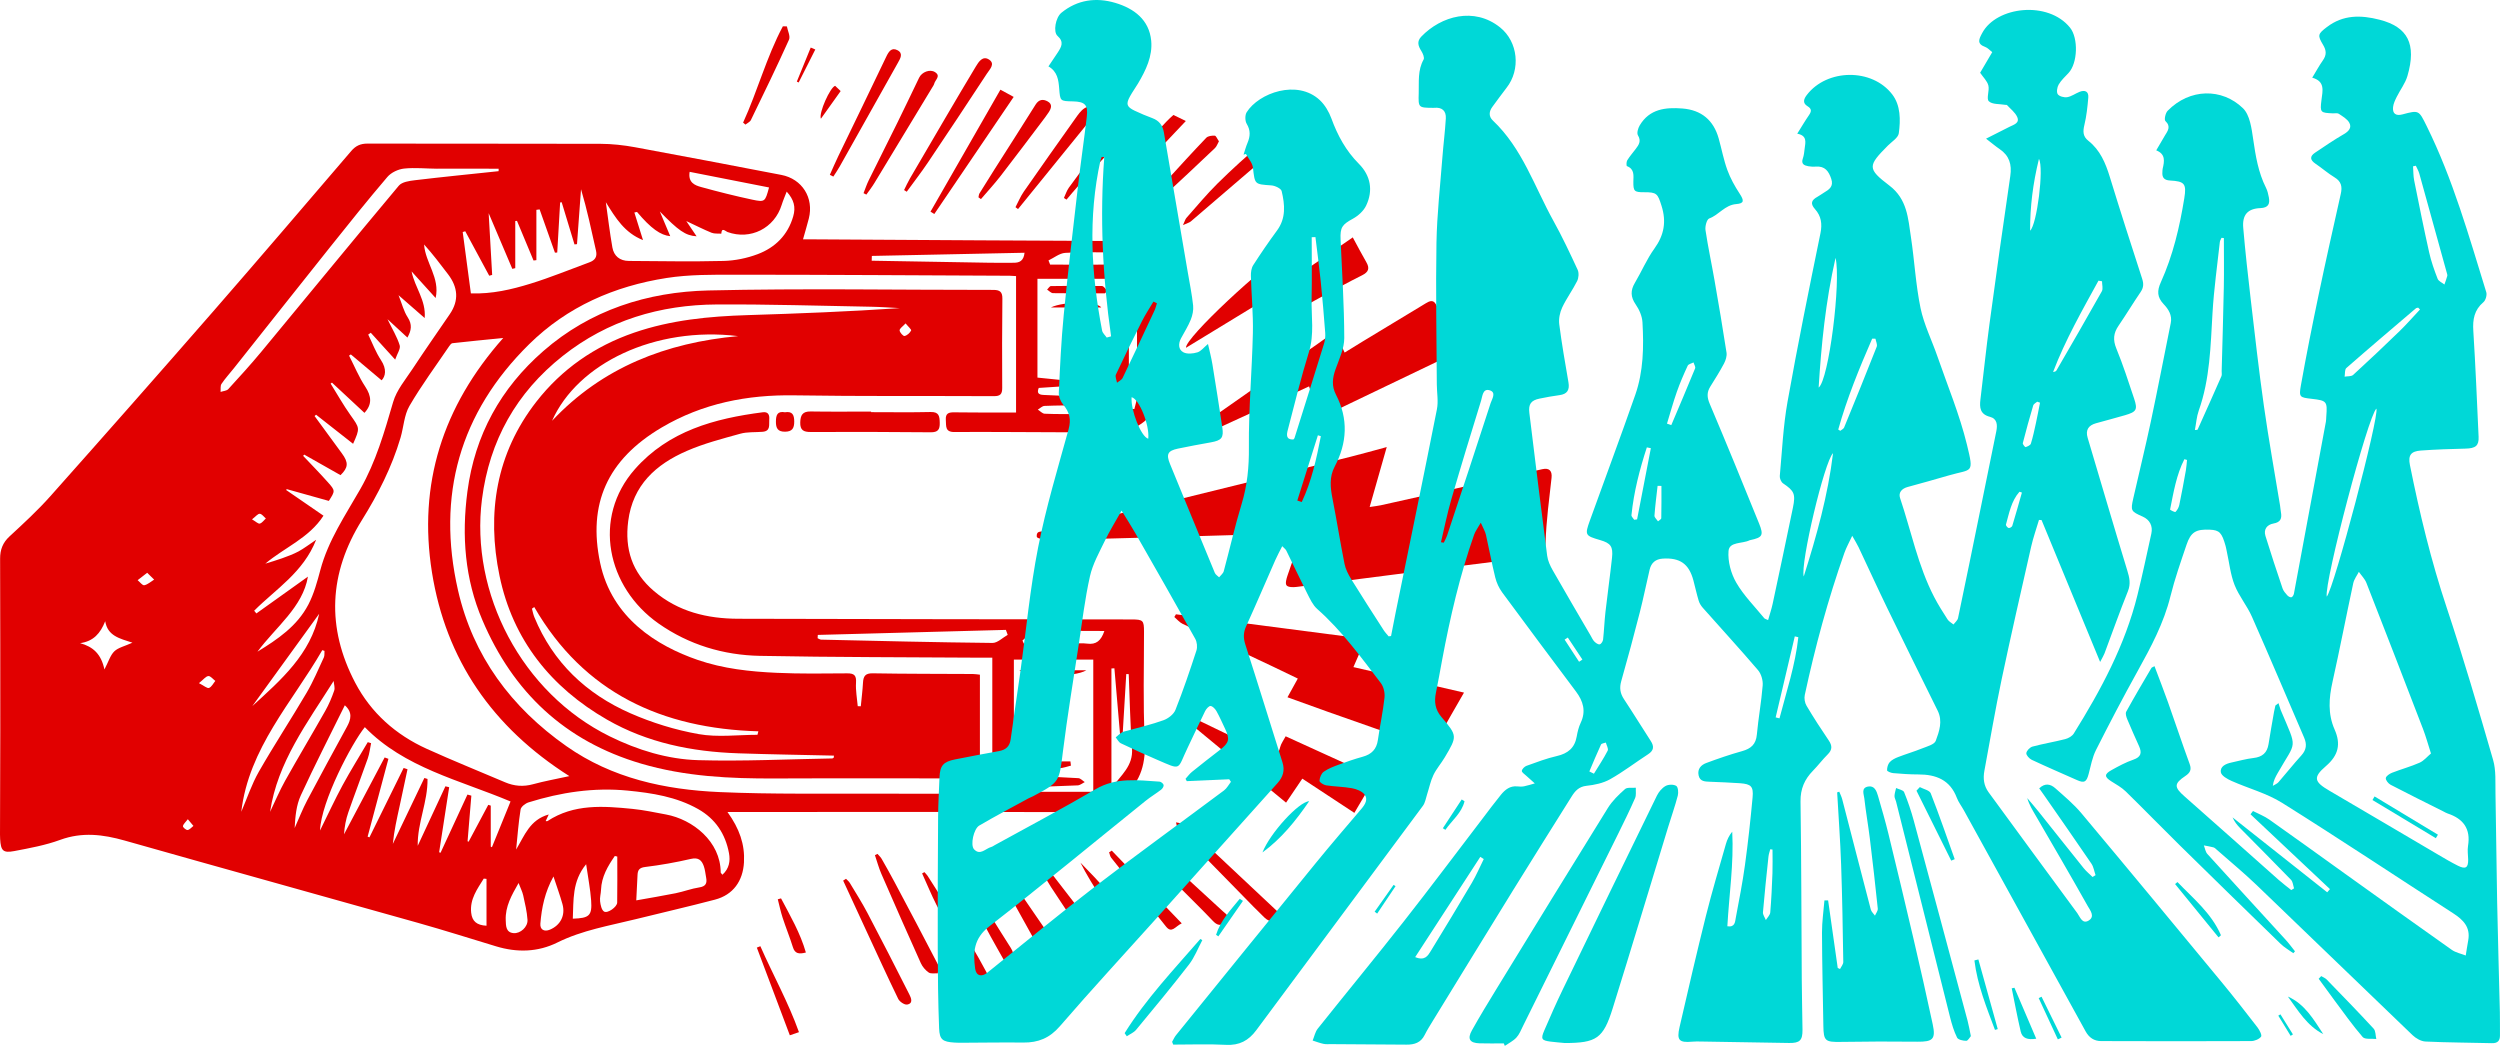
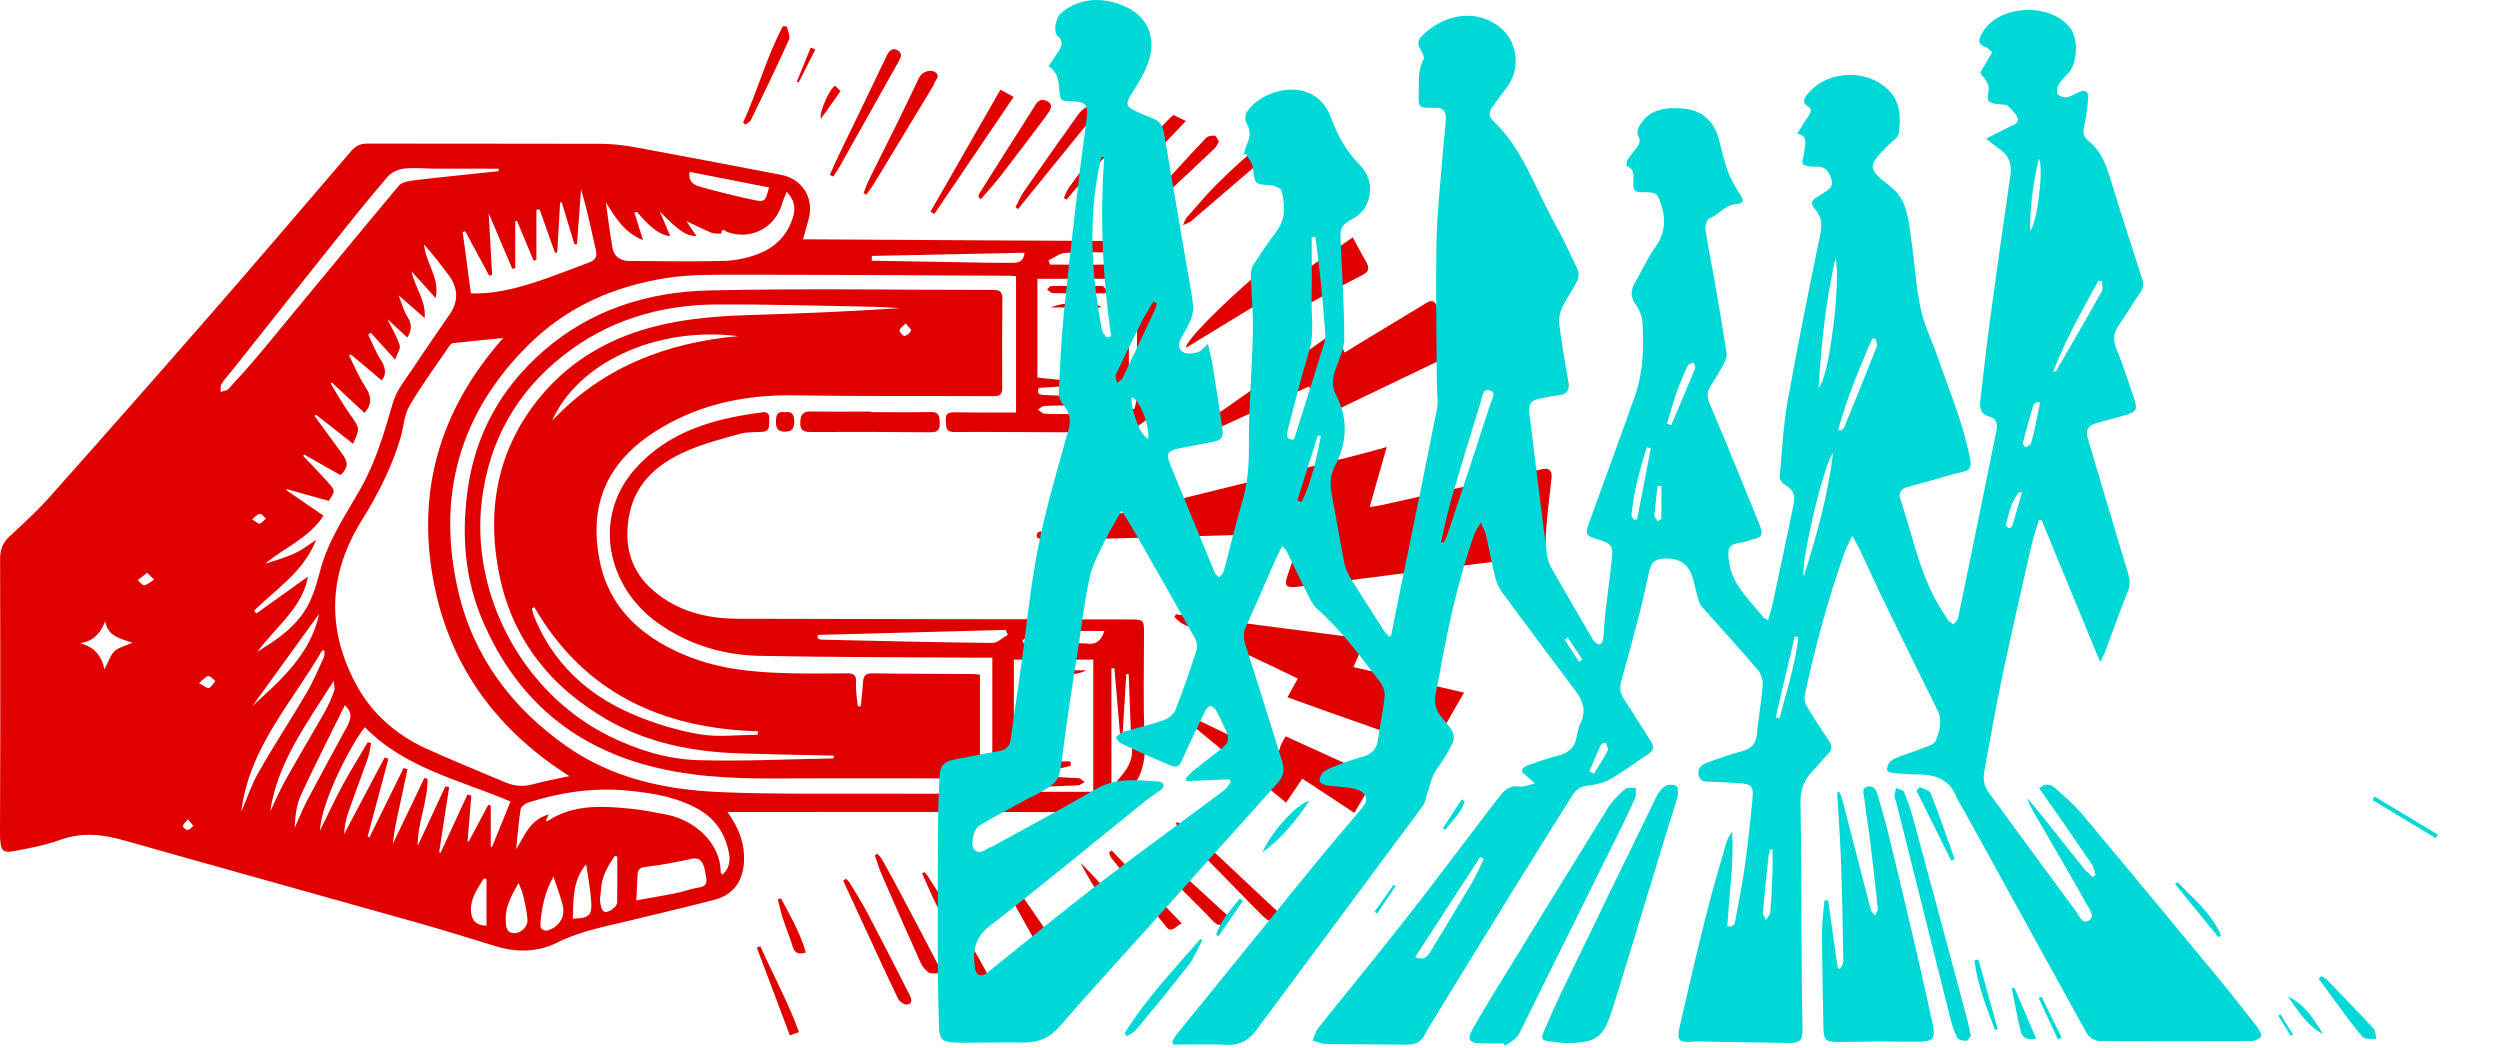
<svg xmlns="http://www.w3.org/2000/svg" width="949" height="398" viewBox="0 0 949 398" fill="none">
  <path d="M282.417 327.308C282.019 334.428 278.326 339.68 271.406 341.501C261.472 344.116 251.448 346.403 241.472 348.881C231.38 351.387 221.075 353.071 211.593 357.768C204.152 361.458 196.273 361.643 188.332 359.233C178.452 356.241 168.607 353.119 158.665 350.319C121.571 339.865 84.43 329.595 47.349 319.079C39.114 316.744 31.187 315.758 22.828 318.818C17.258 320.859 11.297 321.947 5.432 323.063C1.15 323.878 0.321 322.94 0.054 318.51C-0.015 317.374 -0.001 316.23 0.006 315.087C0.04 302.537 0.102 289.988 0.109 277.438C0.109 255.646 0.109 233.853 0.04 212.068C0.033 208.679 1.034 206.002 3.617 203.619C8.954 198.69 14.325 193.747 19.142 188.331C39.84 165.073 60.422 141.727 80.881 118.264C98.489 98.06 115.892 77.678 133.329 57.323C135.028 55.338 136.837 54.502 139.502 54.509C168.956 54.592 198.418 54.489 227.879 54.592C232.284 54.605 236.738 55.098 241.075 55.892C259.601 59.281 278.086 62.855 296.585 66.395C304.499 67.908 309.021 75.104 307.027 82.957C306.39 85.449 305.643 87.92 304.821 90.857C306.342 90.857 307.555 90.857 308.76 90.857C351.116 91.104 393.472 91.385 435.835 91.549C438.815 91.563 439.733 92.343 439.719 95.397C439.63 111.712 439.37 128.041 440.014 144.335C440.315 151.901 438.637 157.713 432.059 161.602C430.12 162.752 427.839 163.93 425.681 163.992C416.212 164.238 406.729 164.081 397.254 164.06C385.606 164.033 373.966 163.903 362.318 163.999C358.68 164.026 359.208 161.78 359.036 159.473C358.831 156.782 360.235 156.488 362.353 156.522C367.717 156.604 373.082 156.584 378.453 156.597C380.906 156.597 383.359 156.597 385.695 156.597V104.804C384.709 104.749 384.044 104.674 383.373 104.674C348.663 104.516 313.961 104.283 279.251 104.277C270.509 104.277 261.643 104.181 253.044 105.523C233.237 108.617 215.354 116.388 200.864 130.663C174.431 156.7 165.674 188.153 173.848 224.022C179.555 249.053 194.074 268.538 215.005 283.244C232.387 295.458 252.373 299.744 273.016 300.668C293.256 301.572 313.55 301.175 333.823 301.278C346.841 301.346 359.859 301.291 372.87 301.271C374.075 301.271 375.281 301.148 376.679 301.065V249.662C375.322 249.662 374.199 249.669 373.075 249.662C344.874 249.463 316.667 249.511 288.473 248.964C274.592 248.69 261.492 244.753 250.002 236.695C230.373 222.919 224.727 196.547 241.02 178.082C253.805 163.588 271.228 158.857 289.563 156.495C291.611 156.228 292.159 157.508 292.009 159.247C291.844 161.157 292.653 163.649 289.467 163.91C286.637 164.142 283.684 163.896 281.005 164.642C274.154 166.545 267.193 168.346 260.704 171.174C249.009 176.261 240.218 184.134 238.464 197.807C237.101 208.405 239.931 217.278 248.187 224.323C257.45 232.224 268.467 234.846 280.231 234.88C330.014 235.038 379.79 235.058 429.572 235.141C433.95 235.147 434.259 235.517 434.266 239.782C434.286 253.359 433.848 266.963 434.546 280.505C434.999 289.296 433.389 296.615 426.332 302.25C425.626 302.811 424.948 303.462 424.427 304.194C422.255 307.207 419.473 308.295 415.671 308.282C376.734 308.165 337.804 308.22 298.867 308.227C291.604 308.227 284.349 308.227 276.141 308.227C280.717 314.587 282.786 320.537 282.41 327.322L282.417 327.308ZM163.968 217.237C158.665 183.942 167.915 154.352 191.032 128.294C184.009 128.999 177.863 129.595 171.731 130.28C171.293 130.327 170.834 130.944 170.525 131.396C165.428 138.92 159.995 146.246 155.431 154.085C153.397 157.577 153.232 162.123 152.047 166.141C148.738 177.336 143.489 187.639 137.337 197.505C124.812 217.6 123.86 238.249 134.843 259.179C140.852 270.619 150.204 278.896 161.954 284.237C171.779 288.701 181.803 292.713 191.724 296.951C195.19 298.43 198.65 298.71 202.35 297.69C206.605 296.526 210.969 295.746 216.129 294.616C186.914 276.069 169.258 250.422 163.968 217.244V217.237ZM122.777 195.78C117.276 204.29 108.012 207.796 100.709 213.964C102.826 213.293 104.97 212.698 107.053 211.938C109.177 211.164 111.322 210.39 113.302 209.329C115.357 208.22 117.221 206.762 120.009 204.893C115.124 217.319 104.669 223.604 96.481 231.827C96.762 232.169 97.043 232.518 97.324 232.861C104.004 228.089 110.691 223.317 116.892 218.887C114.905 230.526 104.758 237.906 97.728 247.382C105.388 242.692 112.815 237.653 117.063 229.472C119.167 225.425 120.407 220.866 121.592 216.415C124.593 205.112 131.109 195.588 136.782 185.64C142.701 175.275 145.928 163.951 149.245 152.579C150.56 148.074 153.91 144.116 156.576 140.07C161.207 133.052 166.017 126.158 170.765 119.216C174.307 114.026 173.8 109.021 170.114 104.153C167.189 100.292 164.249 96.444 160.981 92.802C161.44 99.737 167.099 105.42 165.366 113.122C162.091 109.507 159.165 106.269 156.233 103.03C157.446 109.117 161.796 114.019 161.207 120.729C157.946 117.881 154.918 115.231 151.286 112.061C152.595 115.34 153.266 118.161 154.76 120.448C156.541 123.18 156.165 125.48 154.65 128.137C152.362 126.021 150.094 123.933 147.093 121.167C148.984 125.056 150.759 127.945 151.725 131.081C152.122 132.375 150.793 134.209 150.005 136.51C146.655 132.82 143.695 129.567 140.742 126.309C140.42 126.541 140.098 126.774 139.776 127.007C141.359 130.252 142.633 133.703 144.613 136.688C146.908 140.152 146.326 142.87 144.86 144.37C140.968 141.097 137.076 137.818 133.178 134.538C132.952 134.689 132.726 134.846 132.506 134.997C134.521 138.94 136.22 143.089 138.645 146.766C141.05 150.408 141.311 153.53 138.344 156.721C134.315 152.969 130.163 149.101 126.011 145.239C125.847 145.369 125.675 145.492 125.511 145.623C127.998 149.607 130.3 153.722 133.02 157.549C136.576 162.561 136.713 162.465 134.034 168.469C129.334 164.779 124.661 161.102 119.982 157.426C119.79 157.597 119.605 157.761 119.413 157.933C122.853 162.643 126.272 167.367 129.745 172.05C132.39 175.617 132.205 177.486 129.266 180.369C124.552 177.698 120.023 175.138 115.494 172.57C115.35 172.728 115.206 172.885 115.063 173.036C118.201 176.363 121.407 179.629 124.449 183.045C127.334 186.277 127.258 186.346 124.826 190.145C119.53 188.666 114.24 187.181 108.944 185.702C108.814 185.784 108.677 185.873 108.547 185.955C113.206 189.159 117.865 192.37 122.798 195.759L122.777 195.78ZM415.006 300.566V250.374H384.866V289.016H406.332C406.401 289.556 406.469 290.091 406.531 290.631C405.106 290.967 403.687 291.528 402.249 291.59C397.144 291.816 392.026 291.83 386.915 292.042C386.216 292.069 385.545 292.767 384.86 293.151C385.552 293.527 386.23 294.205 386.942 294.246C394.404 294.664 401.872 294.938 409.333 295.39C410.176 295.438 410.964 296.362 411.772 296.875C410.881 297.314 410.011 298.087 409.1 298.128C401.927 298.457 394.746 298.642 387.573 298.895C386.751 298.922 385.935 299.135 385.113 299.265C385.127 299.696 385.147 300.134 385.161 300.566H414.992H415.006ZM422.008 105.844H393.814V143.336C398.364 143.795 402.975 144.26 407.586 144.732C407.586 145.28 407.586 145.835 407.586 146.382C403.18 146.67 398.775 146.964 394.308 147.259C393.547 149.128 394.157 149.847 396.199 149.922C401.892 150.128 407.586 150.422 413.273 150.798C415.088 150.922 416.87 151.415 418.672 151.736C418.658 152.134 418.637 152.524 418.624 152.921C416.027 153.208 413.437 153.647 410.84 153.749C406.051 153.941 401.255 153.873 396.473 154.085C395.616 154.126 394.794 155.002 393.958 155.488C394.822 156.029 395.671 157.008 396.562 157.049C400.892 157.234 405.229 157.173 409.566 157.186C413.643 157.2 417.712 157.186 422.015 157.186V105.851L422.008 105.844ZM153.218 291.515C153.712 291.679 154.205 291.843 154.691 292.008C153.691 296.677 152.711 301.353 151.691 306.022C150.656 310.74 149.587 315.45 149.121 320.345C153.109 312.006 157.103 303.667 161.091 295.321C161.488 295.444 161.886 295.568 162.283 295.691C162.434 304.304 158.405 312.383 158.569 321.064C162.07 313.533 165.578 306.009 169.08 298.477C169.552 298.594 170.032 298.71 170.505 298.827C169.237 307.056 167.97 315.292 166.695 323.522C166.873 323.584 167.052 323.645 167.236 323.707C170.642 316.34 174.04 308.973 177.445 301.613C177.939 301.75 178.432 301.894 178.925 302.031C178.446 307.802 177.966 313.581 177.486 319.352C177.623 319.4 177.76 319.455 177.891 319.503C180.378 314.841 182.858 310.178 185.345 305.516C185.66 305.612 185.975 305.714 186.29 305.81V321.379C186.441 321.454 186.585 321.523 186.736 321.598C189.065 315.874 191.395 310.158 193.8 304.242C174.266 296.026 153.554 291.487 138.488 276.028C133.582 282.066 121.914 304.174 121.476 315.265C124.504 309.158 127.094 303.523 130.04 298.087C133.048 292.535 136.405 287.167 139.605 281.724C140.022 281.854 140.44 281.977 140.865 282.107C140.461 284.045 140.262 286.051 139.611 287.9C137.213 294.746 134.603 301.524 132.219 308.378C131.301 311.02 130.78 313.8 130.595 316.696C135.733 306.974 140.872 297.252 146.011 287.53C146.49 287.701 146.97 287.879 147.443 288.05L139.55 317.6C139.783 317.682 140.009 317.764 140.242 317.853C144.565 309.076 148.888 300.299 153.218 291.521V291.515ZM204.817 79.492C204.413 79.547 204.015 79.602 203.611 79.656V98.751C203.248 98.799 202.892 98.84 202.528 98.888C200.439 93.877 198.342 88.858 196.252 83.847C196.033 83.86 195.814 83.881 195.595 83.894V101.791C195.218 101.88 194.841 101.969 194.471 102.058C191.573 95.239 188.675 88.42 185.496 80.923C185.962 89.201 186.393 96.78 186.825 104.359C186.455 104.461 186.078 104.557 185.708 104.66C182.673 99.032 179.638 93.411 176.609 87.783C176.287 87.879 175.965 87.975 175.643 88.078C176.671 95.773 177.692 103.469 178.747 111.376C186.784 111.643 194.183 109.898 201.405 107.672C208.962 105.345 216.307 102.305 223.741 99.58C225.823 98.813 226.789 97.553 226.248 95.164C224.501 87.42 222.884 79.65 220.555 71.838C220.048 78.787 219.534 85.729 219.027 92.679C218.712 92.713 218.39 92.747 218.074 92.781C216.457 87.441 214.834 82.108 213.217 76.767C213.018 76.795 212.819 76.822 212.627 76.856C212.257 83.189 211.894 89.529 211.524 95.862C211.237 95.876 210.942 95.896 210.654 95.91C208.715 90.433 206.776 84.956 204.837 79.478L204.817 79.492ZM244.089 91.145C237.08 88.372 233.675 82.724 229.975 76.76C230.784 82.484 231.455 88.228 232.456 93.918C233.031 97.197 235.299 99.039 238.718 99.053C250.708 99.121 262.698 99.361 274.674 99.053C279.018 98.943 283.526 98.019 287.596 96.485C294.263 93.979 299.072 89.221 301.107 82.121C302.108 78.636 301.429 75.829 298.627 72.735C297.942 74.542 297.236 76.124 296.729 77.767C293.982 86.66 284.869 91.227 276.175 88.085C275.366 87.79 273.948 86.099 273.804 88.701C272.564 88.605 271.208 88.797 270.111 88.352C267.124 87.14 264.246 85.661 260.512 83.915C262.095 86.263 263.308 88.057 264.425 89.7C260.17 89.433 257.518 87.516 250.468 80.273C251.825 83.484 253.181 86.702 254.421 89.646C250.79 89.324 247.063 86.715 241.808 80.444C241.472 80.519 241.136 80.594 240.808 80.67C241.863 84.045 242.925 87.42 244.089 91.159V91.145ZM166.024 64.046C161.81 64.026 157.549 63.547 153.39 63.992C151.156 64.231 148.484 65.484 147.052 67.168C139.625 75.87 132.472 84.819 125.333 93.76C113.096 109.09 100.935 124.481 88.739 139.837C87.184 141.802 85.464 143.651 84.08 145.725C83.573 146.485 83.827 147.745 83.731 148.772C84.724 148.43 86.033 148.382 86.656 147.711C90.973 143.007 95.262 138.283 99.332 133.367C116.693 112.41 133.918 91.344 151.396 70.482C152.588 69.058 155.397 68.661 157.528 68.408C168.093 67.148 178.685 66.1 189.271 64.978C189.271 64.663 189.278 64.355 189.285 64.04C181.529 64.04 173.78 64.06 166.024 64.033V64.046ZM208.297 309.185C207.818 310.219 207.489 310.924 207.139 311.678C207.311 311.678 207.66 311.787 207.852 311.664C217.889 305.084 229.016 305.954 240.116 307.056C244.37 307.481 248.577 308.391 252.791 309.172C262.986 311.061 273.53 319.414 273.578 331.176C273.578 331.348 273.818 331.512 274.229 332.053C276.798 329.752 277.278 326.843 276.723 323.857C275.366 316.566 271.577 310.835 265.027 307.131C256.737 302.442 247.549 301.024 238.266 300.114C225.419 298.854 212.902 300.757 200.651 304.578C199.438 304.954 197.787 306.228 197.616 307.289C196.807 312.314 196.444 317.415 195.924 322.481C199.151 317.127 201.103 311.198 208.284 309.179L208.297 309.185ZM256.58 339.043C259.56 338.44 262.451 337.311 265.445 336.859C267.946 336.482 268.46 335.257 268.049 333.128C267.768 331.683 267.658 330.184 267.172 328.814C266.384 326.576 265.158 325.371 262.28 326.035C256.545 327.363 250.728 328.397 244.891 329.109C242.548 329.396 242.075 330.389 242 332.279C241.876 335.209 241.712 338.139 241.527 341.782C246.659 340.857 251.64 340.049 256.586 339.05L256.58 339.043ZM310.439 241.015L310.364 242.268C310.809 242.453 311.254 242.795 311.707 242.809C333.385 243.295 355.056 243.836 376.741 244.061C378.659 244.082 380.598 242.062 382.523 240.994C382.297 240.364 382.071 239.735 381.838 239.105C358.036 239.741 334.241 240.378 310.439 241.015ZM429.709 284.148C429.017 274.754 428.853 265.32 428.462 255.899C428.154 255.892 427.839 255.879 427.531 255.872L426.167 278.554C425.831 278.582 425.496 278.602 425.16 278.629C424.447 270.311 423.735 261.992 423.022 253.681C422.645 253.708 422.275 253.736 421.899 253.756V299.203C425.598 294.178 430.196 290.748 429.709 284.148ZM91.576 308.186C93.775 303.078 95.529 297.718 98.27 292.918C104.066 282.778 110.5 273.002 116.419 262.924C118.927 258.658 120.838 254.044 122.935 249.552C123.264 248.84 123.106 247.909 123.175 247.081C122.901 246.985 122.62 246.889 122.346 246.793C110.904 266.648 94.44 283.922 91.583 308.186H91.576ZM102.524 308.165C104.415 304.229 106.108 300.182 108.232 296.376C113.206 287.482 118.447 278.739 123.462 269.866C124.84 267.429 125.95 264.806 126.861 262.157C127.231 261.089 126.744 259.733 126.648 258.501C116.604 274.439 105.34 289.296 102.518 308.165H102.524ZM375.59 99.737C378.666 99.785 381.742 99.758 384.819 99.744C386.956 99.744 388.587 99.08 388.916 95.944C369.478 96.348 350.212 96.745 330.952 97.149C330.932 97.752 330.918 98.354 330.897 98.964C345.793 99.224 360.694 99.491 375.59 99.737ZM114.179 301.942C112.466 305.666 112.075 309.993 111.849 314.327C113.439 310.794 114.843 307.159 116.645 303.742C121.578 294.397 126.662 285.127 131.718 275.843C133.219 273.084 133.932 270.434 130.896 267.723C125.258 279.17 119.468 290.44 114.179 301.935V301.942ZM431.566 150.538C431.641 136.626 431.614 122.714 431.58 108.802C431.58 107.344 431.271 105.885 431.114 104.427C430.826 104.331 430.538 104.235 430.251 104.14C429.689 105.653 428.661 107.159 428.64 108.672C428.49 122.926 428.497 137.181 428.524 151.435C428.524 152.695 428.983 153.962 429.223 155.221C429.682 155.242 430.148 155.256 430.607 155.276C430.943 153.701 431.559 152.12 431.566 150.545V150.538ZM266.158 71.002C272.578 72.769 279.052 74.405 285.561 75.788C290.398 76.815 290.446 76.603 291.926 71.16C281.916 69.188 271.947 67.23 261.787 65.231C261.122 69.284 263.726 70.338 266.158 71.002ZM392.931 239.687C391.286 239.755 389.724 241.939 388.121 243.144C388.292 243.521 388.457 243.897 388.628 244.274C394.822 244.274 401.022 244.274 407.216 244.274C409.038 244.274 410.895 244.075 412.683 244.322C416.123 244.794 417.986 243.185 419.22 239.522C410.189 239.522 401.55 239.337 392.931 239.687ZM424.379 100.292C426.153 100.223 427.846 98.183 429.579 97.047C429.415 96.636 429.257 96.225 429.093 95.814C426.756 95.814 424.42 95.814 422.084 95.814C416.164 95.828 410.224 95.582 404.338 95.992C402.166 96.143 400.111 97.861 398.001 98.861C398.213 99.388 398.419 99.915 398.631 100.436C407.216 100.436 415.815 100.62 424.386 100.285L424.379 100.292ZM95.782 268.038C106.656 258.097 117.879 248.409 121.167 232.984C112.706 244.671 104.244 256.358 95.782 268.038ZM39.642 254.126C41.218 251.113 41.875 248.717 43.41 247.238C44.89 245.814 47.274 245.328 50.268 243.966C45.267 242.336 40.861 241.364 39.936 235.811C38.121 240.405 35.483 243.445 30.406 244.137C35.332 245.506 38.401 248.245 39.642 254.126ZM205.125 350.607C204.947 352.88 206.571 353.811 208.736 352.907C212.764 351.23 214.703 347.457 213.511 343.206C212.566 339.844 211.367 336.558 210.099 332.71C206.845 338.605 205.605 344.513 205.125 350.6V350.607ZM191.977 349.299C192.059 351.271 191.936 353.941 194.923 354.215C197.534 354.454 200.411 351.866 200.24 349.162C200.041 346.054 199.288 342.973 198.616 339.919C198.308 338.509 197.616 337.188 196.855 335.188C194.204 339.83 191.758 344.144 191.977 349.306V349.299ZM228.153 337.77C228.091 339.235 227.625 340.714 227.797 342.138C227.961 343.514 228.338 345.417 229.29 346.02C230.633 346.862 234.258 344.267 234.285 342.624C234.381 336.797 234.319 330.978 234.319 325.151L233.387 324.926C230.702 328.801 228.345 332.806 228.146 337.77H228.153ZM217.437 348.731C223.699 348.539 224.803 347.581 224.398 341.85C224.09 337.503 223.227 333.189 222.5 328.054C217.095 334.627 217.773 341.747 217.437 348.731ZM178.857 346.471C179.213 349.724 180.981 351.223 184.68 351.401V333.621C184.331 333.586 183.981 333.552 183.632 333.518C181.172 337.496 178.295 341.323 178.857 346.471ZM52.248 220.236C53.098 220.927 54.078 222.296 54.763 222.16C56.099 221.886 57.27 220.777 58.511 220.017C57.743 219.263 56.983 218.51 55.873 217.422C54.365 218.593 53.303 219.414 52.248 220.236ZM79.339 261.144C80.332 260.767 80.956 259.418 81.737 258.48C80.853 257.816 79.908 256.556 79.092 256.632C78.113 256.721 77.236 257.953 75.523 259.322C77.462 260.308 78.654 261.404 79.339 261.144ZM98.619 198.758C99.496 198.519 100.161 197.498 100.914 196.807C100.147 196.17 99.4 195.068 98.605 195.027C97.865 194.986 97.064 196.074 95.666 197.149C97.125 197.991 98.023 198.916 98.619 198.758ZM69.445 313.615C69.384 314.053 70.651 315.149 71.206 315.073C72.001 314.971 72.693 314.074 73.426 313.512C72.844 312.814 72.261 312.123 71.302 310.979C70.418 312.15 69.548 312.835 69.445 313.615Z" fill="#E10000" />
  <path d="M368.642 295.485C343.867 295.485 319.092 295.396 294.324 295.506C277.113 295.588 260.101 294.794 243.377 289.871C214.402 281.334 194.745 262.732 183.104 235.366C176.465 219.77 175.212 203.427 177.425 186.619C180.261 165.08 190.066 147.389 206.228 133.278C224.09 117.682 245.754 110.801 268.898 110.26C304.937 109.418 341.01 110.075 377.063 110.048C379.495 110.048 380.536 110.746 380.502 113.368C380.379 124.658 380.372 135.955 380.44 147.252C380.454 149.621 379.694 150.394 377.282 150.381C352.055 150.25 326.821 150.476 301.594 150.072C283.65 149.785 266.72 153.119 251.229 162.246C230.414 174.514 223.11 191.377 227.817 213.683C232.243 234.654 249.42 245.191 264.815 250.497C274.544 253.852 284.691 254.947 294.872 255.406C303.759 255.81 312.679 255.673 321.579 255.604C324.293 255.584 325.122 256.392 324.944 259.185C324.759 262.122 325.348 265.107 325.601 268.072L326.759 268.099C327.047 265.107 327.424 262.129 327.595 259.13C327.732 256.707 328.438 255.543 331.274 255.591C343.943 255.817 356.618 255.776 369.286 255.851C370.156 255.851 371.02 256.015 371.972 256.111V295.478C370.629 295.478 369.629 295.478 368.628 295.478L368.642 295.485ZM280.108 285.948C262.636 285.366 245.72 281.95 230.475 273.2C209.14 260.958 194.656 242.87 189.627 218.613C184.694 194.821 188.305 172.098 203.611 152.476C213.223 140.145 225.721 131.429 240.712 126.274C254.73 121.454 269.166 120.071 283.814 119.619C303.074 119.024 322.326 118.27 341.599 116.963C337.941 116.778 334.289 116.497 330.63 116.436C311.124 116.086 291.618 115.463 272.112 115.573C250.564 115.689 230.708 121.584 213.58 135.147C195.999 149.073 185.811 167.25 182.961 189.467C178.377 225.11 198.027 263.053 231.455 279.519C242.013 284.723 253.407 288.235 265.137 288.563C282.067 289.043 299.038 288.194 315.995 287.899C316.167 287.899 316.338 287.68 316.509 287.564C316.523 287.317 316.537 287.078 316.55 286.831C304.403 286.551 292.255 286.366 280.114 285.955L280.108 285.948ZM202.802 230.437C202.508 230.642 202.213 230.847 201.925 231.053C202.22 232.121 202.412 233.223 202.83 234.243C209.907 251.469 222.548 263.403 239.286 270.749C247.522 274.364 256.367 277.096 265.212 278.67C272.441 279.957 280.08 278.93 287.534 278.93C287.651 278.492 287.761 278.047 287.877 277.609C251.345 276.555 221.712 263.108 202.802 230.437ZM209.558 159.74C228.735 139.358 252.921 130.094 280.19 127.589C248.666 123.754 219.239 137.934 209.558 159.74ZM341.49 125.398C341.531 126.192 342.86 127.65 343.36 127.547C344.333 127.342 345.395 126.384 345.861 125.459C346.046 125.096 344.744 123.98 343.764 122.762C342.696 123.932 341.456 124.699 341.497 125.404L341.49 125.398Z" fill="#E10000" />
  <path d="M494.264 202.681C492.373 208.042 490.496 213.218 488.748 218.442C488.337 219.66 487.81 221.468 488.378 222.207C488.94 222.94 490.852 222.96 492.112 222.803C504.164 221.331 516.202 219.756 528.247 218.216C546.143 215.922 564.032 213.574 581.942 211.362C585.518 210.924 586.574 209.48 586.704 205.721C586.978 197.601 588.067 189.495 588.965 181.402C589.253 178.794 588.149 177.506 585.505 178.095C565.067 182.655 544.643 187.235 524.205 191.788C523.026 192.048 521.82 192.165 519.923 192.459C522.094 184.832 524.102 177.787 526.404 169.701C521.149 171.119 516.976 172.31 512.776 173.357C489.44 179.17 466.111 184.997 442.755 190.706C427.798 194.363 412.786 197.834 397.802 201.394C397.692 201.421 397.596 201.483 397.487 201.531C396.014 202.126 393.253 200.901 393.568 203.797C393.629 204.365 396.582 204.995 398.193 204.961C413.903 204.646 429.62 204.221 445.331 203.783C461.02 203.345 476.703 202.859 492.393 202.414C492.839 202.4 493.284 202.537 494.271 202.681H494.264Z" fill="#E10000" />
  <path d="M445.769 234.216C446.81 235.092 447.715 236.236 448.9 236.804C460.356 242.288 471.853 247.669 483.336 253.099C486.385 254.543 489.42 256.029 492.647 257.583C491.318 259.993 490.132 262.136 488.728 264.683C494.072 266.607 499.046 268.428 504.048 270.201C515.901 274.398 527.788 278.479 539.593 282.806C542.539 283.887 544.231 283.723 545.794 280.649C548.76 274.809 552.179 269.202 555.735 262.91C541.628 259.658 527.891 256.488 513.756 253.229C515.305 249.675 516.839 246.156 518.408 242.555C494.044 239.385 470.215 236.284 446.386 233.182C446.18 233.531 445.975 233.874 445.769 234.223V234.216Z" fill="#E10000" />
  <path d="M451.045 167.702C466.55 160.596 481.63 153.681 496.922 146.67C498.272 150.778 499.492 154.495 500.876 158.706C518.888 150.066 536.606 141.562 554.591 132.936C551.309 126.925 548.205 121.167 545.026 115.45C544.026 113.656 542.587 114.306 541.258 115.114C533.29 119.927 525.322 124.741 517.36 129.567C515.133 130.916 512.927 132.292 510.42 133.84C509.255 131.32 508.097 128.807 506.727 125.843C504.39 127.52 502.41 128.979 500.396 130.389C485.117 141.063 469.811 151.709 454.573 162.444C453.018 163.54 450.689 164.409 451.045 167.702Z" fill="#E10000" />
  <path d="M488.193 304.68C490.304 301.565 492.263 298.662 494.36 295.574C500.875 299.86 507.357 304.126 514.112 308.569C516.785 304.016 519.189 299.936 522.081 295.013C510.605 289.782 499.416 284.689 488.036 279.499C487.22 281.06 486.282 282.265 485.953 283.614C484.966 287.667 482.733 286.982 479.944 285.606C471.181 281.272 462.37 277.041 453.566 272.776C452.662 272.337 451.723 271.975 450.147 272.043C450.572 272.837 450.812 273.857 451.456 274.391C463.542 284.415 475.683 294.383 488.193 304.687V304.68Z" fill="#E10000" />
  <path d="M494.709 103.064C492.75 99.956 491.133 97.389 489.529 94.835C479.999 100.298 449.77 128.321 450.202 132.018C461.418 125.185 472.387 118.496 483.596 111.664C484.713 114.478 485.857 117.339 487.159 120.612C491.893 118.01 496.326 115.552 500.786 113.142C506.179 110.226 511.543 107.241 517.031 104.509C519.573 103.242 520.005 101.825 518.621 99.456C516.915 96.533 515.366 93.52 513.51 90.111C507.097 94.534 501.006 98.731 494.716 103.071L494.709 103.064Z" fill="#E10000" />
  <path d="M330.678 156.234C323.032 156.234 315.379 156.323 307.733 156.193C304.636 156.139 303.848 157.604 303.772 160.356C303.697 163.3 305.026 163.998 307.726 163.985C322.909 163.923 338.091 163.944 353.274 164.094C356.097 164.122 356.796 163.019 356.727 160.459C356.659 158.021 356.481 156.323 353.274 156.399C345.745 156.577 338.208 156.454 330.671 156.454C330.671 156.378 330.671 156.31 330.671 156.234H330.678Z" fill="#E10000" />
  <path d="M486.46 347.43C475.833 337.447 465.474 327.677 455.067 317.955C453.162 316.175 451.161 314.491 449.085 312.923C448.4 312.403 447.324 312.403 446.42 312.163C446.701 313.108 446.701 314.327 447.304 314.957C455.416 323.378 463.61 331.717 471.798 340.07C474.497 342.829 477.176 345.615 479.965 348.285C482.02 350.257 484.103 350.278 486.453 347.43H486.46Z" fill="#E10000" />
  <path d="M350.034 331.546C351.836 335.517 353.487 339.563 355.46 343.445C360.016 352.407 364.696 361.308 369.403 370.194C371.259 373.707 373.192 377.192 375.37 380.505C375.891 381.293 377.549 381.334 378.68 381.717C378.899 380.553 379.673 379.109 379.248 378.273C375.891 371.735 372.513 365.183 368.731 358.884C363.387 349.984 357.7 341.288 352.144 332.518C351.808 331.984 351.322 331.546 350.904 331.06C350.616 331.224 350.328 331.382 350.04 331.546H350.034Z" fill="#E10000" />
-   <path d="M344.196 72.782C346.909 69.044 349.746 65.388 352.322 61.561C359.838 50.38 367.292 39.152 374.671 27.883C375.686 26.336 377.905 24.22 375.439 22.611C373.041 21.05 371.513 23.433 370.396 25.295C366.539 31.69 362.757 38.125 358.975 44.561C354.439 52.27 349.917 59.993 345.423 67.73C344.594 69.154 343.929 70.674 343.182 72.145C343.518 72.358 343.86 72.57 344.196 72.782Z" fill="#E10000" />
  <path d="M332.124 324.624C332.932 326.993 333.569 329.437 334.57 331.724C339.489 343.034 344.463 354.324 349.527 365.573C350.15 366.956 351.28 368.298 352.521 369.154C353.356 369.729 354.809 369.414 355.981 369.489C356.042 368.401 356.536 367.086 356.104 366.251C350.678 355.748 345.135 345.314 339.585 334.873C337.995 331.881 336.344 328.931 334.659 325.993C334.261 325.302 333.617 324.754 333.09 324.138C332.768 324.302 332.446 324.467 332.124 324.624Z" fill="#E10000" />
  <path d="M328.869 73.871C329.877 72.44 330.959 71.064 331.87 69.571C339.222 57.467 346.546 45.342 353.87 33.216C354.165 32.73 354.514 32.244 354.651 31.71C355.008 30.272 357.289 28.841 354.878 27.349C352.973 26.165 349.944 27.328 348.903 29.492C346.149 35.202 343.429 40.925 340.626 46.615C337.036 53.907 333.357 61.157 329.767 68.448C328.993 70.016 328.445 71.694 327.801 73.323C328.157 73.508 328.52 73.693 328.876 73.878L328.869 73.871Z" fill="#E10000" />
  <path d="M354.658 81.245C364.62 66.545 374.589 51.846 384.791 36.79C383.058 35.846 381.619 35.058 379.755 34.045C370.869 49.559 362.044 64.957 353.219 80.348C353.699 80.649 354.172 80.943 354.651 81.245H354.658Z" fill="#E10000" />
  <path d="M449.058 85.448C450.682 84.702 451.497 84.517 452.059 84.038C462.281 75.309 472.483 66.559 482.664 57.782C483.863 56.748 486.2 55.584 484.288 53.913C483.336 53.078 480.294 53.236 479.211 54.153C473.333 59.103 467.625 64.272 462.158 69.674C457.979 73.803 454.231 78.362 450.325 82.765C449.935 83.21 449.791 83.867 449.058 85.455V85.448Z" fill="#E10000" />
  <path d="M316.338 67.025C317.147 65.751 318.01 64.519 318.75 63.204C326.136 50.073 333.494 36.934 340.866 23.796C341.778 22.173 342.942 20.256 340.702 19.072C338.461 17.881 337.365 19.537 336.413 21.543C330.425 34.127 324.306 46.65 318.25 59.199C317.112 61.561 316.085 63.971 315.009 66.361C315.447 66.587 315.893 66.812 316.331 67.032L316.338 67.025Z" fill="#E10000" />
  <path d="M320.058 334.271C322.943 340.515 325.82 346.766 328.712 353.01C332.761 361.746 336.749 370.516 340.962 379.177C341.483 380.245 343.36 381.512 344.361 381.327C346.779 380.895 345.84 378.773 345.183 377.479C339.962 367.141 334.686 356.837 329.294 346.588C327.239 342.671 324.854 338.926 322.573 335.133C322.217 334.545 321.627 334.1 321.141 333.586C320.778 333.819 320.415 334.045 320.052 334.278L320.058 334.271Z" fill="#E10000" />
  <path d="M372.362 75.583C374.87 72.646 377.508 69.797 379.872 66.744C385.558 59.398 391.122 51.962 396.726 44.554C397.206 43.918 397.658 43.267 398.097 42.603C399.056 41.138 399.59 39.563 397.72 38.516C395.966 37.53 394.356 37.701 393.102 39.714C387.929 47.991 382.647 56.2 377.419 64.437C375.528 67.415 373.651 70.393 371.814 73.399C371.554 73.823 371.547 74.398 371.424 74.898L372.369 75.583H372.362Z" fill="#E10000" />
  <path d="M437.376 322.351C436.883 322.645 436.026 322.954 436.047 323.179C436.122 323.967 436.287 324.925 436.794 325.459C440.678 329.567 444.632 333.607 448.599 337.632C452.504 341.597 456.519 345.458 460.335 349.504C461.973 351.243 463.364 351.716 465.207 349.963C467.296 347.978 465.399 347.019 464.2 345.924C456.457 338.803 448.722 331.683 440.932 324.624C439.939 323.727 438.65 323.159 437.369 322.358L437.376 322.351Z" fill="#E10000" />
  <path d="M417.397 41.234C412.389 38.783 410.306 42.014 408.189 44.992C401.625 54.228 395.075 63.478 388.607 72.789C387.354 74.597 386.511 76.685 385.476 78.643C385.798 78.883 386.12 79.122 386.442 79.369C396.774 66.634 407.113 53.9 417.39 41.234H417.397Z" fill="#E10000" />
  <path d="M401.933 360.315C393.554 348.114 385.257 336.037 376.96 323.953C376.562 324.104 376.158 324.248 375.761 324.398C376.008 325.494 376.014 326.712 376.535 327.657C381.626 336.982 386.805 346.266 391.958 355.557C394.068 359.356 398.426 361.657 401.927 360.315H401.933Z" fill="#E10000" />
  <path d="M420.967 76.74C430.531 66.641 440.096 56.549 450.14 45.937C447.907 44.849 446.632 44.225 445.433 43.644C439.212 48.813 422.577 70.359 420.275 76.171C420.508 76.363 420.734 76.555 420.967 76.74Z" fill="#E10000" />
-   <path d="M393.856 327.609C395.555 330.663 397.083 333.826 398.98 336.749C403.242 343.322 407.627 349.812 412.08 356.255C413.081 357.706 414.41 359.034 415.862 360.013C416.465 360.417 418.028 360.041 418.699 359.473C419.124 359.117 419.069 357.487 418.617 356.891C411.272 347.204 403.838 337.584 396.391 327.972C396.027 327.499 395.377 327.253 394.856 326.904C394.52 327.137 394.191 327.369 393.856 327.602V327.609Z" fill="#E10000" />
  <path d="M448.585 350.504C439.404 340.96 430.716 331.929 422.029 322.892C421.693 323.104 421.35 323.323 421.015 323.535C421.268 324.227 421.371 325.042 421.803 325.589C428.716 334.326 435.656 343.041 442.631 351.736C444.81 354.447 446.043 351.709 448.585 350.504Z" fill="#E10000" />
  <path d="M297.168 10C290.94 21.687 287.576 34.558 282.081 46.547L282.958 47.293C283.663 46.725 284.678 46.307 285.034 45.574C289.953 35.448 294.879 25.323 299.504 15.066C300.093 13.766 299.011 11.719 298.702 10.014C298.189 10.014 297.675 10 297.161 10L297.168 10Z" fill="#E10000" />
-   <path d="M462.706 53.633C462.041 52.695 461.61 51.517 461.116 51.497C460.034 51.442 458.554 51.613 457.889 52.312C452.792 57.631 447.831 63.088 442.857 68.524C441.405 70.112 439.932 71.701 438.664 73.433C438.164 74.111 438.205 75.186 437.993 76.076C438.877 75.898 440.034 76.021 440.603 75.501C447.53 69.133 454.381 62.691 461.205 56.207C461.856 55.584 462.158 54.591 462.706 53.633Z" fill="#E10000" />
+   <path d="M462.706 53.633C462.041 52.695 461.61 51.517 461.116 51.497C460.034 51.442 458.554 51.613 457.889 52.312C452.792 57.631 447.831 63.088 442.857 68.524C441.405 70.112 439.932 71.701 438.664 73.433C438.877 75.898 440.034 76.021 440.603 75.501C447.53 69.133 454.381 62.691 461.205 56.207C461.856 55.584 462.158 54.591 462.706 53.633Z" fill="#E10000" />
  <path d="M404.845 75.781C406.332 74.042 407.771 72.255 409.312 70.564C415.02 64.299 420.782 58.076 426.475 51.798C427.38 50.805 428.236 49.689 428.771 48.47C429.284 47.3 429.36 45.93 429.627 44.643C428.017 45.061 425.818 44.965 424.906 45.999C421.611 49.73 418.733 53.838 415.725 57.823C412.375 62.273 409.004 66.709 405.75 71.228C404.914 72.385 404.482 73.837 403.859 75.151C404.188 75.356 404.51 75.569 404.838 75.774L404.845 75.781Z" fill="#E10000" />
-   <path d="M383.674 369.058C385.134 365.107 385.401 362.492 383.626 359.712C378.44 351.599 373.445 343.377 368.32 335.222C367.758 334.332 366.902 333.634 366.182 332.84C365.792 333.052 365.408 333.271 365.018 333.483C367.909 339.385 370.677 345.355 373.726 351.175C376.747 356.946 380.057 362.574 383.681 369.058H383.674Z" fill="#E10000" />
  <path d="M426.448 353.277C427.578 352.886 428.394 352.524 429.25 352.325C431.436 351.825 431.456 350.737 430.155 349.265C423.639 341.884 417.116 334.517 410.135 327.458C414.746 336.578 420.796 344.76 426.448 353.277Z" fill="#E10000" />
  <path d="M299.812 393C300.758 392.678 301.703 392.349 303.286 391.809C299.237 380.457 293.42 370.05 288.631 359.178C288.185 359.356 287.74 359.534 287.295 359.712C291.46 370.783 295.626 381.854 299.819 393H299.812Z" fill="#E10000" />
  <path d="M305.91 361.575C303.793 354.18 299.997 347.669 296.483 341.021C296.071 341.138 295.66 341.254 295.249 341.371C295.852 343.698 296.339 346.067 297.079 348.354C298.305 352.12 299.819 355.796 300.991 359.576C301.751 362.033 303.293 362.259 305.91 361.575Z" fill="#E10000" />
  <path d="M297.963 156.494C295.044 155.974 294.557 157.59 294.537 160.068C294.516 162.595 295.284 163.896 298.004 163.875C300.696 163.854 301.498 162.574 301.491 160.034C301.491 157.48 300.799 156.036 297.963 156.494Z" fill="#E10000" />
  <path d="M319.12 34.579C318.208 33.709 317.585 33.114 317.023 32.58C315.18 33.059 310.713 42.89 311.61 45.075C314.2 41.453 316.633 38.05 319.113 34.572L319.12 34.579Z" fill="#E10000" />
  <path d="M307.753 18.051C305.992 22.358 304.232 26.664 302.478 30.971C302.71 31.087 302.937 31.197 303.17 31.313C305.273 27.137 307.383 22.96 309.487 18.784C308.911 18.537 308.329 18.291 307.753 18.051Z" fill="#E10000" />
  <path d="M386.908 254.427C390.69 257.159 407.922 257.213 412.389 254.427H386.908Z" fill="#E10000" />
  <path d="M420.343 110.37C419.665 109.747 419 108.59 418.308 108.576C411.848 108.453 405.387 108.494 398.926 108.597C398.439 108.603 397.96 109.473 397.48 109.938C398.227 110.404 398.967 111.267 399.727 111.28C406.298 111.39 412.875 111.342 419.453 111.342C419.747 111.02 420.049 110.692 420.343 110.37Z" fill="#E10000" />
  <path d="M398.912 116.71H418.027C416.733 114.532 403.975 114.231 398.912 116.71Z" fill="#E10000" />
  <g style="mix-blend-mode:multiply">
    <path d="M397.972 25.231C399.298 23.257 400.444 21.611 401.532 19.919C402.883 17.818 404.036 15.941 401.423 13.615C399.727 12.103 400.674 6.663 402.922 4.831C408.985 -0.122 416.093 -1.07 423.367 1.096C430.474 3.21 436.237 7.49 436.999 15.479C437.556 21.322 434.963 26.679 431.998 31.682C431.018 33.329 429.879 34.88 428.957 36.558C427.343 39.486 427.669 40.55 430.717 42.023C432.92 43.087 435.199 44.003 437.492 44.868C440.047 45.829 441.366 47.623 441.814 50.282C444.817 67.991 447.858 85.686 450.887 103.389C451.604 107.579 452.462 111.756 452.91 115.972C453.096 117.728 452.68 119.695 452.014 121.354C451.028 123.808 449.574 126.07 448.319 128.421C447.231 130.458 447.263 132.714 449.241 133.745C450.656 134.482 452.891 134.258 454.543 133.751C455.913 133.335 456.963 131.887 458.551 130.567C459.134 133.207 459.806 135.699 460.223 138.236C461.529 146.213 462.777 154.202 463.981 162.198C464.583 166.183 463.738 167.176 459.659 167.913C455.478 168.669 451.297 169.419 447.141 170.297C443.229 171.123 442.614 172.43 444.151 176.165C449.805 189.94 455.446 203.715 461.151 217.471C461.426 218.137 462.22 218.592 462.771 219.143C463.373 218.381 464.295 217.708 464.532 216.843C466.837 208.328 468.758 199.705 471.332 191.273C473.483 184.213 474.149 177.242 474.079 169.823C473.944 155.368 475.257 140.902 475.59 126.435C475.756 119.214 475.033 111.981 474.841 104.747C474.802 103.383 475.014 101.768 475.718 100.66C478.593 96.181 481.602 91.786 484.759 87.5C488.223 82.797 487.73 77.646 486.514 72.54C486.27 71.534 483.997 70.47 482.589 70.374C476.192 69.932 476.352 70.034 475.616 63.634C475.404 61.821 473.874 60.161 472.952 58.431C472.651 58.521 472.35 58.617 472.049 58.707C472.542 57.221 472.939 55.702 473.547 54.261C474.597 51.768 474.77 49.519 473.253 47.008C472.587 45.899 472.561 43.695 473.234 42.613C477.825 35.277 492.475 30.004 501.017 38.025C502.95 39.845 504.468 42.433 505.39 44.951C507.753 51.429 510.903 57.233 515.846 62.199C520.283 66.658 521.333 72.309 518.574 78.069C517.613 80.074 515.577 81.919 513.586 83.008C509.475 85.257 508.675 86.276 508.886 90.972C509.449 103.427 510.25 115.882 510.282 128.338C510.288 132.297 508.348 136.321 506.965 140.197C505.78 143.528 505.415 146.501 507.163 149.878C511.87 158.969 511.402 168.131 506.645 177.114C504.564 181.048 504.986 185.065 505.806 189.236C507.432 197.481 508.732 205.798 510.378 214.037C510.781 216.055 511.799 218.035 512.894 219.81C516.922 226.325 521.09 232.758 525.233 239.203C525.777 240.049 526.488 240.779 527.128 241.561C527.436 241.523 527.736 241.478 528.044 241.439C528.62 238.492 529.177 235.539 529.773 232.598C535.023 206.855 540.351 181.131 545.454 155.356C546.056 152.332 545.428 149.07 545.415 145.918C545.326 128.011 544.967 110.091 545.281 92.19C545.473 81.375 546.702 70.579 547.528 59.777C547.906 54.837 548.546 49.91 548.835 44.964C549.001 42.081 547.4 40.627 544.423 40.928C544.314 40.94 544.212 40.94 544.103 40.94C538.391 40.896 538.378 40.896 538.545 35.347C538.673 31.042 538.116 26.659 540.402 22.597C540.799 21.886 540.126 20.291 539.537 19.362C538.346 17.465 537.751 15.742 539.525 13.897C547.061 6.055 559.598 2.531 569.427 10.399C576.284 15.889 577.322 26.429 571.866 33.355C570.022 35.7 568.313 38.147 566.52 40.537C565.175 42.331 565.073 44.227 566.686 45.746C577.879 56.317 582.483 70.867 589.68 83.835C593.035 89.877 595.98 96.149 598.881 102.421C599.419 103.594 599.271 105.51 598.676 106.701C596.966 110.123 594.642 113.243 593.016 116.703C592.126 118.599 591.626 121.008 591.889 123.071C592.83 130.452 594.13 137.794 595.385 145.137C595.878 148.013 594.956 149.609 591.959 149.999C589.436 150.326 586.926 150.8 584.429 151.306C581.176 151.966 580.133 153.421 580.542 156.74C582.764 174.814 584.961 192.894 587.304 210.949C587.554 212.871 588.457 214.799 589.436 216.516C594.175 224.845 599.041 233.098 603.862 241.375C604.291 242.112 604.631 242.945 605.22 243.528C605.758 244.066 606.635 244.707 607.243 244.598C607.775 244.508 608.453 243.477 608.53 242.804C608.914 239.325 609.036 235.808 609.427 232.329C610.201 225.467 611.181 218.631 611.917 211.762C612.385 207.444 611.418 206.182 607.416 205.016C601.705 203.35 601.525 203.145 603.523 197.584C609.247 181.663 615.189 165.825 620.76 149.852C623.859 140.972 624.006 131.631 623.481 122.353C623.353 120.034 622.265 117.523 620.92 115.588C618.935 112.717 618.884 110.257 620.613 107.348C623.161 103.056 625.121 98.359 628.028 94.336C631.709 89.23 632.606 84.136 630.73 78.171C629.251 73.475 628.95 72.95 624.026 72.969C620.363 72.982 619.979 72.559 620.024 68.945C620.056 66.671 620.536 64.198 617.584 63.057C617.354 62.968 617.341 61.436 617.693 60.866C618.641 59.335 619.844 57.957 620.933 56.516C622.111 54.959 623.091 53.543 621.759 51.358C621.253 50.532 621.804 48.654 622.438 47.591C626.158 41.344 632.234 40.678 638.644 41.184C645.828 41.754 650.457 45.592 652.41 52.543C653.531 56.535 654.287 60.655 655.702 64.537C656.841 67.67 658.519 70.675 660.35 73.475C662.105 76.159 662.143 77.223 659.057 77.473C654.741 77.819 652.5 81.593 648.812 82.932C647.896 83.265 647.192 85.911 647.403 87.34C648.357 93.746 649.734 100.083 650.842 106.464C652.43 115.581 653.992 124.698 655.388 133.848C655.586 135.161 655.08 136.763 654.44 137.986C652.852 140.991 651.027 143.874 649.222 146.764C647.864 148.936 647.973 150.852 649.017 153.305C655.42 168.394 661.612 183.572 667.765 198.769C669.571 203.235 669.007 204.042 664.429 205.016C664.327 205.035 664.211 205.048 664.122 205.099C661.375 206.464 656.438 205.567 656.15 209.142C655.83 213.095 657.072 217.702 659.089 221.181C661.925 226.082 666.087 230.221 669.705 234.661C669.936 234.943 670.409 235.013 671.171 235.378C671.786 233.2 672.465 231.233 672.894 229.221C675.493 217.067 678.08 204.907 680.59 192.727C681.679 187.454 681.051 186.32 676.851 183.482C676.121 182.989 675.532 181.605 675.609 180.695C676.467 171.271 676.896 161.75 678.554 152.46C682.358 131.093 686.686 109.815 691.04 88.557C691.783 84.943 691.309 81.99 688.991 79.401C687.025 77.21 687.698 75.916 689.907 74.699C690.739 74.237 691.507 73.654 692.321 73.161C694.306 71.969 696.124 70.829 695.151 67.914C694.184 65.011 692.769 62.987 689.337 63.249C688.389 63.32 687.41 63.275 686.475 63.108C684.874 62.82 683.606 62.276 684.362 60.142C684.778 58.963 684.893 57.656 685.047 56.4C685.329 54.075 686.142 51.505 682.236 50.743C683.881 48.123 685.2 45.861 686.68 43.721C687.646 42.318 687.8 41.325 686.155 40.332C684.099 39.089 684.746 37.513 685.892 36.014C693.512 26.089 710.608 25.788 718.311 35.86C721.487 40.011 721.474 45.553 720.782 50.602C720.545 52.319 718.119 53.773 716.627 55.279C709.013 62.948 708.732 63.999 717.216 70.444C724.009 75.608 724.31 82.874 725.392 90.011C726.744 98.955 727.205 108.066 729.029 116.908C730.329 123.193 733.307 129.113 735.426 135.238C739.287 146.392 743.865 157.374 746.651 168.791C749.404 180.08 748.629 177.882 739.806 180.458C734.6 181.977 729.375 183.437 724.144 184.86C721.928 185.462 720.565 186.968 721.269 189.063C725.495 201.627 728.056 214.78 734.229 226.665C735.746 229.593 737.526 232.386 739.313 235.161C739.819 235.942 740.785 236.429 741.541 237.051C742.136 236.25 743.084 235.519 743.27 234.629C746.138 221.001 748.911 207.348 751.696 193.701C753.739 183.694 755.794 173.692 757.805 163.678C758.272 161.34 758.157 158.944 755.384 158.226C751.632 157.259 751.389 154.747 751.773 151.627C752.938 142.113 753.912 132.573 755.192 123.077C757.728 104.312 760.347 85.558 763.106 66.825C763.753 62.436 762.748 59.098 759.053 56.586C757.51 55.535 756.082 54.318 753.905 52.639C757.292 50.922 760.065 49.494 762.857 48.11C764.457 47.315 766.769 46.726 765.725 44.394C764.951 42.657 763.196 41.357 761.858 39.89C761.749 39.768 761.448 39.838 761.237 39.8C759.073 39.416 756.236 39.704 754.955 38.422C753.944 37.417 755.276 34.38 754.782 32.445C754.347 30.747 752.817 29.325 751.658 27.614C753.028 25.288 754.571 22.655 756.249 19.804C755.282 19.061 754.552 18.17 753.624 17.843C750.256 16.639 751.222 14.819 752.452 12.526C757.862 2.409 777.462 0.179 785.78 10.488C789.007 14.493 788.699 24 785.197 27.729C783.884 29.126 782.424 30.465 781.47 32.092C780.881 33.105 780.574 34.988 781.131 35.77C781.733 36.609 783.571 37.083 784.73 36.885C786.35 36.609 787.809 35.495 789.385 34.867C791.459 34.04 792.913 34.7 792.714 37.058C792.42 40.543 792.048 44.061 791.229 47.45C790.64 49.891 790.646 51.794 792.727 53.428C797.209 56.958 799.265 61.885 800.891 67.183C804.854 80.1 808.978 92.958 813.159 105.804C813.78 107.714 813.723 109.168 812.583 110.84C809.702 115.062 807.07 119.451 804.182 123.667C802.261 126.467 802.024 129.036 803.362 132.297C805.904 138.493 807.966 144.893 810.092 151.249C811.52 155.522 811.033 156.33 806.647 157.617C802.985 158.694 799.284 159.636 795.615 160.673C792.791 161.474 791.581 163.204 792.477 166.203C797.484 182.995 802.396 199.813 807.518 216.568C808.357 219.297 808.888 221.623 807.742 224.467C804.605 232.252 801.819 240.171 798.868 248.032C798.579 248.801 798.125 249.499 797.209 251.28C789.57 232.764 782.271 215.088 774.978 197.411C774.651 197.398 774.325 197.379 773.992 197.366C772.993 200.736 771.815 204.061 771.033 207.483C767.224 224.262 763.375 241.042 759.822 257.88C757.395 269.399 755.416 281.015 753.271 292.592C752.727 295.508 753.041 298.25 754.885 300.768C766.11 316.055 777.264 331.393 788.546 346.635C789.532 347.968 790.403 350.864 792.765 349.499C795.461 347.936 793.374 345.501 792.477 343.893C786.068 332.476 779.46 321.167 772.89 309.84C771.629 307.668 770.284 305.541 769.542 302.952C770.969 304.65 772.429 306.323 773.812 308.052C779.53 315.209 785.203 322.398 790.947 329.535C791.939 330.771 793.201 331.79 794.334 332.905C794.712 332.674 795.096 332.437 795.474 332.207C794.962 330.739 794.738 329.08 793.899 327.843C787.982 319.136 781.944 310.519 775.938 301.87C775.349 301.018 774.741 300.178 774.088 299.262C776.303 297.103 778.423 297.635 780.203 299.224C783.622 302.261 787.188 305.233 790.115 308.725C807.921 329.971 825.581 351.331 843.234 372.699C847.921 378.369 852.448 384.173 856.937 389.991C857.718 390.997 858.711 392.983 858.307 393.515C857.558 394.489 855.842 395.187 854.523 395.193C835.538 395.283 816.553 395.257 797.568 395.193C794.942 395.187 793.022 393.912 791.696 391.503C776.316 363.511 760.891 335.538 745.466 307.572C744.595 305.989 743.443 304.516 742.809 302.844C740.228 296.02 734.907 293.97 728.203 293.976C725.015 293.976 721.82 293.752 718.637 293.477C717.805 293.406 716.345 292.81 716.332 292.419C716.3 291.382 716.646 290.087 717.325 289.331C718.131 288.428 719.386 287.826 720.552 287.371C723.523 286.218 726.596 285.321 729.554 284.129C731.45 283.36 734.28 282.649 734.811 281.214C736.13 277.639 737.513 273.762 735.548 269.784C729.132 256.829 722.729 243.868 716.415 230.862C712.702 223.212 709.18 215.466 705.543 207.777C704.96 206.541 704.218 205.381 703.103 203.395C701.912 205.958 700.85 207.835 700.145 209.834C693.915 227.485 689.03 245.521 685.092 263.819C684.816 265.087 685.098 266.779 685.758 267.894C688.421 272.379 691.258 276.761 694.19 281.073C695.567 283.097 695.554 284.635 693.781 286.391C691.815 288.338 690.15 290.581 688.216 292.554C685.015 295.822 683.414 299.441 683.478 304.234C683.805 326.844 683.805 349.46 683.952 372.071C683.99 378.343 684.157 384.615 684.227 390.888C684.272 394.931 683.19 395.981 679.137 395.917C667.957 395.738 656.777 395.539 645.591 395.36C644.528 395.341 643.453 395.321 642.396 395.418C637.402 395.872 636.409 394.899 637.555 389.908C640.802 375.819 644.054 361.73 647.557 347.705C649.849 338.537 652.57 329.477 655.151 320.386C655.618 318.746 656.342 317.182 657.558 315.709C658.192 327.799 656.367 339.684 655.702 351.613C658.602 352.075 658.615 349.973 658.897 348.442C660.145 341.772 661.464 335.109 662.386 328.394C663.558 319.86 664.493 311.288 665.281 302.709C665.665 298.525 664.717 297.635 660.555 297.314C656.732 297.026 652.891 296.93 649.062 296.751C647.23 296.667 645.29 296.706 644.791 294.329C644.272 291.875 645.732 290.363 647.711 289.632C652.18 287.967 656.707 286.41 661.304 285.128C664.666 284.187 666.568 282.553 666.901 278.85C667.47 272.603 668.629 266.407 669.116 260.16C669.263 258.27 668.565 255.817 667.349 254.394C660.504 246.379 653.371 238.608 646.379 230.714C645.706 229.952 645.111 229.004 644.823 228.036C644.054 225.493 643.497 222.885 642.812 220.316C641.135 214.03 637.715 211.634 631.165 212.051C628.45 212.224 626.811 213.659 626.203 216.222C624.928 221.597 623.859 227.017 622.489 232.367C620.248 241.113 617.911 249.845 615.433 258.527C614.696 261.109 614.997 263.197 616.457 265.401C619.921 270.636 623.2 275.998 626.619 281.265C627.983 283.366 627.797 284.904 625.601 286.326C620.779 289.447 616.201 292.99 611.207 295.796C608.562 297.282 605.297 297.968 602.23 298.295C599.323 298.609 597.895 300.268 596.576 302.376C589.225 314.113 581.849 325.832 574.568 337.608C564.33 354.176 554.162 370.796 543.975 387.396C542.861 389.209 541.734 391.022 540.779 392.919C539.326 395.815 536.886 396.577 533.903 396.545C524.356 396.449 514.802 396.417 505.249 396.353C504.295 396.353 503.309 396.443 502.387 396.244C500.991 395.943 499.646 395.424 498.282 394.995C498.91 393.476 499.236 391.714 500.216 390.478C511.037 376.901 522.095 363.505 532.821 349.851C542.957 336.954 552.772 323.814 562.736 310.782C565.06 307.738 567.327 304.657 569.747 301.697C571.322 299.775 573.211 298.224 575.99 298.519C576.835 298.609 577.719 298.647 578.545 298.48C579.921 298.205 581.253 297.756 582.611 297.378C581.535 296.417 580.44 295.469 579.384 294.489C578.743 293.893 577.616 293.169 577.687 292.624C577.776 291.907 578.705 290.978 579.473 290.702C583.264 289.338 587.061 287.89 590.979 286.993C595.186 286.032 597.773 283.905 598.522 279.567C598.83 277.799 599.271 275.986 600.033 274.371C602.127 269.95 600.981 266.164 598.241 262.505C588.866 249.986 579.492 237.467 570.227 224.871C569.011 223.218 568.089 221.193 567.596 219.201C566.264 213.832 565.284 208.38 564.055 202.985C563.766 201.723 563.043 200.563 562.108 198.417C560.93 200.499 560.04 201.652 559.579 202.953C554.143 218.413 550.467 234.328 547.451 250.409C546.67 254.586 545.947 258.783 545.082 262.941C544.372 266.362 544.756 269.329 547.151 272.148C553.259 279.33 553.208 279.42 548.438 287.486C547.087 289.773 545.274 291.811 544.135 294.181C543.027 296.481 542.528 299.076 541.727 301.53C541.247 303.004 541.023 304.689 540.139 305.88C519.08 334.314 497.93 362.684 476.858 391.099C473.957 395.014 470.455 396.885 465.428 396.622C458.756 396.27 452.046 396.532 445.355 396.532L444.932 395.482C445.412 394.642 445.797 393.72 446.398 392.976C464.096 371.142 481.782 349.307 499.544 327.523C505.198 320.591 511.037 313.812 516.826 306.995C518.234 305.329 519.4 303.356 517.94 301.549C516.928 300.3 514.918 299.531 513.227 299.217C509.994 298.621 506.658 298.615 503.398 298.115C502.438 297.968 500.837 296.936 500.869 296.392C500.946 295.181 501.567 293.605 502.508 292.938C504.212 291.734 506.261 290.972 508.246 290.241C511.229 289.139 514.252 288.095 517.312 287.249C520.642 286.333 522.544 284.417 523.043 280.913C523.805 275.544 524.97 270.219 525.559 264.838C525.758 263.031 525.233 260.679 524.144 259.264C516.621 249.474 509.372 239.434 500.024 231.175C498.353 229.702 497.309 227.415 496.265 225.358C493.525 219.95 490.964 214.447 488.281 209.007C488.018 208.469 487.442 208.085 486.731 207.329C485.784 209.225 484.874 210.865 484.119 212.576C480.424 220.944 476.845 229.369 473.048 237.691C471.947 240.1 471.927 242.183 472.741 244.694C477.537 259.565 482.134 274.493 486.827 289.395C487.788 292.445 487.058 294.918 484.919 297.295C469.725 314.184 454.614 331.149 439.451 348.07C427.061 361.89 414.454 375.518 402.326 389.562C398.44 394.059 394.098 395.815 388.464 395.751C380.716 395.667 372.962 395.796 365.214 395.828C364.254 395.828 363.3 395.828 362.339 395.764C357.876 395.469 356.653 394.719 356.487 390.388C356.09 380.265 355.994 370.129 355.968 360C355.923 343.368 355.994 326.735 356.103 310.103C356.135 305.105 356.448 300.108 356.634 295.11C356.8 290.638 358.062 289.158 362.563 288.268C368.089 287.185 373.621 286.109 379.166 285.122C381.798 284.654 383.283 283.366 383.655 280.592C384.807 272.071 386.133 263.575 387.324 255.061C389.533 239.274 391.012 223.346 394.085 207.732C397.056 192.631 401.526 177.812 405.637 162.954C406.68 159.193 405.989 156.451 403.6 153.607C402.614 152.428 401.852 150.576 401.923 149.07C402.384 139.185 402.832 129.279 403.799 119.432C405.393 103.126 407.327 86.853 409.216 70.579C410.234 61.801 411.515 53.056 412.552 44.279C413.077 39.813 411.841 38.583 407.301 38.487C402.377 38.391 402.448 38.384 402.064 33.592C401.808 30.388 401.443 27.159 397.927 25.16L397.972 25.231ZM450.516 296.546C450.349 296.244 450.189 295.943 450.023 295.636C450.829 294.752 451.546 293.752 452.469 293.003C455.945 290.19 459.473 287.435 463.021 284.706C466.6 281.957 466.946 280.611 464.999 276.549C463.943 274.345 462.976 272.09 461.779 269.963C461.298 269.111 460.351 268.073 459.537 267.996C458.897 267.939 457.873 269.098 457.463 269.937C455.19 274.512 453.096 279.164 450.868 283.757C446.719 292.323 448.819 292.528 439.118 288.351C434.527 286.378 429.968 284.315 425.467 282.149C424.647 281.758 424.167 280.669 423.527 279.9C424.295 279.272 425.006 278.548 425.851 278.036C426.466 277.664 427.247 277.568 427.958 277.37C432.542 276.075 437.216 275.012 441.679 273.391C443.459 272.744 445.534 271.155 446.194 269.489C449.133 262.083 451.694 254.522 454.165 246.943C454.594 245.63 454.389 243.701 453.711 242.49C446.187 229.01 438.529 215.613 430.871 202.21C429.411 199.66 427.81 197.193 425.749 193.836C423.328 198.16 421.158 201.646 419.384 205.317C417.277 209.693 414.799 214.075 413.749 218.74C411.822 227.338 410.785 236.141 409.459 244.867C407.41 258.315 405.176 271.738 403.492 285.231C402.051 296.808 402.345 296.847 392.152 302.254C391.588 302.555 390.974 302.754 390.416 303.055C384.174 306.47 377.867 309.782 371.726 313.377C369.607 314.62 368.275 320.77 369.735 322.372C372.046 324.909 374.121 322.084 376.285 321.507C376.784 321.372 377.226 321.02 377.694 320.764C390.455 313.723 403.357 306.918 415.933 299.557C423.757 294.976 431.915 296.187 440.149 296.706C440.725 296.744 441.59 297.449 441.711 297.981C441.827 298.487 441.282 299.365 440.783 299.749C438.843 301.242 436.723 302.504 434.822 304.042C415.068 319.95 395.526 336.14 375.485 351.684C369.575 356.271 369.331 361.557 370.17 367.701C370.548 370.456 372.622 370.975 374.799 369.22C388.579 358.148 402.211 346.885 416.227 336.121C432.19 323.865 448.518 312.089 464.641 300.044C465.723 299.236 466.402 297.878 467.266 296.776C467.048 296.456 466.831 296.136 466.613 295.809C461.247 296.046 455.888 296.289 450.522 296.526L450.516 296.546ZM499.339 89.998C498.865 90.018 498.398 90.031 497.924 90.05C497.924 97.834 498.052 105.619 497.885 113.403C497.745 120.156 498.968 126.902 496.855 133.681C493.826 143.413 491.438 153.344 488.844 163.211C488.383 164.973 488.082 166.92 490.951 166.837C491.124 166.632 491.329 166.491 491.386 166.305C495.145 154.35 498.916 142.394 502.611 130.42C503.008 129.132 503.155 127.69 503.053 126.351C502.553 119.772 501.996 113.198 501.33 106.637C500.76 101.082 500.011 95.547 499.339 90.005V89.998ZM419.185 59.597C418.859 59.585 418.526 59.578 418.199 59.565C418.033 60.027 417.822 60.475 417.719 60.949C412.987 82.502 414.217 104.01 418.353 125.467C418.539 126.435 419.512 127.255 420.114 128.139C420.665 127.985 421.222 127.831 421.772 127.678C418.526 105.068 417.463 82.381 419.185 59.597ZM546.984 205.83C547.343 205.887 547.708 205.939 548.066 205.996C548.495 205.061 549.02 204.157 549.347 203.184C554.885 186.474 560.443 169.771 565.847 153.017C566.341 151.492 568.153 148.897 565.393 148.129C562.851 147.417 562.736 150.429 562.23 152.056C558.369 164.518 554.559 176.998 550.928 189.53C549.372 194.893 548.284 200.39 546.984 205.83ZM690.355 147.123C694.222 144.265 698.909 106.689 696.771 97.885C692.948 114.704 691.379 130.881 690.355 147.123ZM563.235 326.107C562.8 325.825 562.364 325.537 561.929 325.255C553.733 337.87 545.537 350.486 537.2 363.319C540.876 364.837 542.041 362.781 543.11 361.031C548.38 352.433 553.605 343.803 558.721 335.115C560.418 332.232 561.737 329.125 563.229 326.114L563.235 326.107ZM684.701 218.836C689.555 203.497 693.896 188.038 695.823 172.014C692.551 175.147 683.344 213.998 684.701 218.836ZM697.802 163.057C698.058 163.217 698.308 163.377 698.564 163.537C699.063 163.127 699.806 162.813 700.024 162.288C704.211 152.088 708.367 141.882 712.401 131.618C712.727 130.791 712.106 129.6 711.927 128.575C711.511 128.575 711.094 128.562 710.678 128.555C705.773 139.825 701.112 151.191 697.795 163.057H697.802ZM797.926 106.772C797.478 106.695 797.03 106.618 796.582 106.541C790.384 117.849 783.987 129.062 779.351 141.196C779.985 141.145 780.433 140.966 780.619 140.645C786.407 130.644 792.208 120.656 797.856 110.578C798.4 109.604 797.926 108.06 797.926 106.778V106.772ZM439.163 115.126C438.728 114.909 438.286 114.697 437.85 114.479C436.384 116.959 434.777 119.374 433.477 121.937C430.09 128.639 426.779 135.385 423.597 142.189C423.226 142.984 423.853 144.24 424.013 145.284C424.743 144.682 425.781 144.22 426.158 143.445C430.25 134.962 434.245 126.441 438.235 117.913C438.644 117.036 438.856 116.062 439.163 115.126ZM632.779 160.808L634.424 161.365C637.459 154.196 640.52 147.039 643.465 139.838C643.702 139.261 643.081 138.339 642.863 137.576C642.108 137.98 640.943 138.191 640.654 138.813C639.137 142.074 637.703 145.393 636.512 148.789C635.122 152.748 634.014 156.804 632.785 160.814L632.779 160.808ZM626.67 170.136C626.158 170.034 625.652 169.931 625.14 169.823C622.412 178.203 620.197 186.718 619.3 195.54C619.243 196.091 619.973 196.719 620.337 197.308C620.702 197.257 621.074 197.206 621.439 197.155C623.18 188.146 624.922 179.138 626.664 170.13L626.67 170.136ZM770.63 87.564C773.204 85.36 775.945 63.788 773.985 60.315C771.661 69.765 770.598 78.581 770.63 87.564ZM672.843 322.494C672.554 322.455 672.266 322.417 671.985 322.378C671.754 323.301 671.408 324.217 671.312 325.159C670.563 332.2 669.814 339.248 669.218 346.302C669.142 347.25 669.936 348.269 670.32 349.255C670.902 348.294 671.901 347.365 671.991 346.36C672.407 341.401 672.638 336.422 672.823 331.451C672.932 328.471 672.843 325.479 672.843 322.494ZM674.04 272.321C674.527 272.443 675.013 272.571 675.493 272.692C678.144 262.48 681.512 252.427 682.646 241.875C682.197 241.773 681.749 241.67 681.301 241.568C678.881 251.819 676.46 262.07 674.04 272.321ZM492.456 190.004C493.019 190.19 493.583 190.376 494.146 190.562C497.898 182.643 499.729 174.134 501.394 165.581C501.023 165.466 500.645 165.344 500.274 165.229C497.668 173.487 495.062 181.746 492.456 190.004ZM774.395 152.857C774.036 152.729 773.684 152.601 773.326 152.479C772.807 152.94 771.988 153.312 771.815 153.882C770.406 158.63 769.081 163.403 767.858 168.202C767.749 168.624 768.735 169.791 768.908 169.733C769.663 169.477 770.726 169.022 770.918 168.4C771.706 165.889 772.25 163.294 772.814 160.718C773.383 158.111 773.87 155.484 774.389 152.863L774.395 152.857ZM435.878 166.542C436.442 161.276 432.376 151.364 429.552 150.781C429.193 155.74 433.118 165.786 435.878 166.542ZM603.318 292.836C603.894 293.124 604.477 293.413 605.053 293.701C606.827 290.799 608.729 287.967 610.278 284.949C610.65 284.231 609.843 282.918 609.58 281.874C608.946 282.117 607.948 282.188 607.743 282.63C606.18 285.993 604.772 289.427 603.318 292.836ZM767.518 186.974L766.596 186.666C763.471 190.184 762.684 194.765 761.461 199.122C761.365 199.467 762.031 200.313 762.479 200.435C762.857 200.537 763.74 200.025 763.862 199.615C765.143 195.418 766.314 191.19 767.518 186.974ZM630.678 184.456C630.192 184.443 629.712 184.437 629.225 184.424C628.802 188.191 628.303 191.952 628.034 195.732C627.983 196.418 628.905 197.18 629.379 197.904C629.814 197.507 630.614 197.11 630.621 196.706C630.717 192.625 630.678 188.544 630.678 184.456ZM595.141 242.01C594.738 242.272 594.335 242.541 593.931 242.804C595.756 245.604 597.587 248.404 599.412 251.204C599.835 250.922 600.258 250.646 600.68 250.364C598.83 247.577 596.986 244.79 595.135 242.01H595.141Z" fill="#00D8D7" />
-     <path d="M870.825 337.21C870.454 336.115 870.39 334.724 869.66 333.968C863.302 327.382 856.809 320.917 850.387 314.389C849.228 313.216 848.197 311.916 847.48 310.282C859.453 319.758 871.433 329.24 883.407 338.716C883.759 338.312 884.111 337.915 884.457 337.511C874.404 328.042 864.352 318.579 854.299 309.109L855.234 307.86C857.321 308.936 859.562 309.795 861.464 311.134C870.96 317.823 880.366 324.646 889.817 331.412C903.423 341.151 917.01 350.908 930.681 360.551C932.205 361.627 934.209 362.005 935.995 362.71C936.303 360.807 936.578 358.898 936.93 357.001C937.859 351.985 935.08 349.179 931.238 346.693C909.589 332.725 888.139 318.444 866.305 304.772C860.452 301.107 853.46 299.281 847.076 296.43C845.501 295.725 843.279 294.489 843.049 293.195C842.645 290.939 844.899 289.921 847.006 289.466C849.81 288.864 852.589 288.063 855.426 287.736C858.762 287.358 860.612 285.782 861.137 282.469C861.778 278.375 862.514 274.294 863.225 270.206C863.366 269.406 863.57 268.618 863.743 267.823C864.134 267.522 864.518 267.227 864.909 266.926C865.133 267.624 865.357 268.316 865.581 269.015C865.645 269.22 865.709 269.425 865.792 269.617C872.189 284.878 871.798 280.81 864.614 293.457C863.807 294.88 863.007 296.308 862.757 298.307C863.481 297.859 864.364 297.545 864.902 296.93C867.841 293.566 870.601 290.042 873.61 286.743C875.538 284.629 875.73 282.514 874.654 280.016C868.046 264.697 861.566 249.326 854.817 234.071C852.98 229.913 849.9 226.274 848.248 222.065C846.679 218.073 846.237 213.64 845.302 209.398C845.142 208.674 845.027 207.937 844.829 207.226C843.407 202.171 842.492 201.229 838.88 201.069C833.566 200.832 831.638 201.947 829.993 206.823C827.822 213.262 825.549 219.701 823.916 226.287C821.381 236.544 816.495 245.655 811.43 254.772C805.956 264.632 800.724 274.634 795.64 284.705C794.232 287.499 793.662 290.734 792.849 293.803C792.035 296.866 791.216 297.359 788.437 296.123C782.7 293.573 776.931 291.093 771.251 288.428C770.316 287.986 769.106 286.66 769.196 285.884C769.311 284.949 770.547 283.674 771.533 283.405C775.631 282.303 779.838 281.624 783.948 280.567C785.152 280.259 786.574 279.458 787.201 278.452C797.478 261.961 806.66 244.931 811.379 225.883C813.294 218.15 814.933 210.34 816.649 202.562C817.289 199.653 816.041 197.295 813.383 196.11C808.869 194.105 808.722 193.913 809.81 189.095C811.994 179.439 814.369 169.829 816.431 160.148C819.082 147.674 821.49 135.142 824.019 122.635C824.621 119.669 823.148 117.369 821.336 115.466C818.826 112.826 818.768 110.411 820.254 107.143C824.851 96.988 827.387 86.199 829.16 75.237C830.05 69.727 829.256 68.823 823.743 68.522C821.528 68.4 820.67 67.407 820.843 65.306C820.875 64.883 820.856 64.441 820.952 64.031C821.618 61.225 822.098 58.483 818.506 57.073C819.735 54.971 820.734 53.242 821.758 51.518C822.841 49.711 824.23 48.097 821.983 45.931C821.464 45.432 822.002 42.914 822.821 42.074C831.248 33.451 843.497 33.406 851.411 41.069C854.055 43.631 854.709 48.738 855.304 52.825C856.232 59.194 857.231 65.441 860.158 71.252C860.721 72.373 861.022 73.654 861.253 74.897C861.714 77.409 861.086 78.869 858.025 78.998C853.185 79.203 851.11 81.567 851.533 86.494C852.307 95.508 853.306 104.51 854.356 113.505C855.938 127.03 857.456 140.575 859.37 154.055C861.163 166.696 863.442 179.273 865.504 191.875C865.639 192.714 865.683 193.573 865.837 194.412C866.272 196.764 865.741 198.25 863.02 198.724C860.606 199.147 859.184 200.89 859.959 203.42C862.008 210.103 864.224 216.741 866.458 223.359C866.785 224.333 867.547 225.198 868.251 225.979C868.622 226.396 869.352 226.819 869.82 226.723C870.223 226.646 870.678 225.877 870.774 225.351C874.846 203.593 878.887 181.829 882.914 160.065C883.029 159.437 883.004 158.79 883.055 158.149C883.503 152.338 883.273 152.056 877.497 151.39C872.989 150.871 872.618 150.794 873.418 146.303C875.467 134.796 877.76 123.334 880.154 111.891C882.837 99.09 885.706 86.327 888.568 73.564C889.176 70.867 888.773 68.887 886.224 67.343C883.689 65.806 881.429 63.813 878.963 62.147C876.921 60.77 876.684 59.386 878.765 57.983C882.383 55.548 885.994 53.081 889.765 50.903C891.641 49.82 892.788 48.398 891.801 46.604C891.008 45.156 889.259 44.176 887.8 43.189C887.275 42.837 886.352 43.061 885.61 43.029C880.852 42.811 880.622 42.785 881.23 37.974C881.691 34.36 882.664 30.888 877.721 29.485C879.213 27.037 880.372 24.891 881.768 22.911C883.189 20.899 883.138 19.195 881.858 17.062C879.649 13.384 879.847 12.897 883.285 10.27C889.432 5.58 896.13 5.644 903.314 7.496C913.937 10.232 917.427 16.652 913.854 28.863C913.034 31.663 911.107 34.123 909.788 36.789C909.186 38.012 908.552 39.319 908.405 40.646C908.129 43.144 909.474 44.093 911.965 43.426C918.265 41.748 918.169 41.792 921.185 47.898C931.135 68.035 937.186 89.575 943.788 110.911C944.121 111.993 943.564 113.98 942.712 114.703C939.223 117.657 938.595 121.245 938.87 125.589C939.716 138.986 940.266 152.402 940.875 165.812C941.028 169.233 939.709 170.207 935.874 170.297C930.239 170.425 924.598 170.617 918.976 171.021C915.179 171.296 914.065 172.808 914.801 176.492C918.464 194.758 922.824 212.819 928.728 230.541C935.105 249.698 940.778 269.092 946.388 288.492C947.54 292.483 947.194 296.949 947.284 301.197C947.553 314.831 947.643 328.465 947.911 342.099C948.193 356.168 948.616 370.238 948.949 384.301C949.019 387.185 948.955 390.068 948.987 392.951C949.013 395.059 948.142 396.052 945.901 395.988C937.5 395.763 929.093 395.77 920.698 395.366C919.002 395.283 917.042 394.142 915.755 392.906C895.983 373.961 876.345 354.874 856.572 335.929C851.731 331.29 846.545 327.017 841.512 322.583C841.115 322.231 840.699 321.795 840.218 321.661C839.027 321.334 837.792 321.155 836.582 320.917C837.017 322.013 837.183 323.359 837.92 324.172C847.793 335.077 857.75 345.905 867.662 356.771C868.917 358.148 870.012 359.667 871.177 361.121L870.531 361.832C868.917 360.653 867.131 359.654 865.715 358.276C852.871 345.802 840.058 333.296 827.291 320.738C820.452 314.011 813.774 307.111 806.903 300.409C805.335 298.878 803.318 297.776 801.435 296.584C798.816 294.924 798.727 293.893 801.499 292.349C804.182 290.85 806.929 289.363 809.823 288.37C812.749 287.364 813.114 285.769 811.994 283.27C810.476 279.875 808.94 276.492 807.518 273.058C807.147 272.161 806.73 270.841 807.115 270.149C810.188 264.562 813.441 259.071 816.668 253.574C816.802 253.343 817.18 253.26 817.846 252.882C819.588 257.521 821.355 262.025 822.975 266.58C825.754 274.397 828.354 282.271 831.209 290.055C832.016 292.246 831.28 293.4 829.596 294.534C825.165 297.513 825.255 298.807 829.32 302.376C841.249 312.851 853.069 323.448 864.947 333.975C866.49 335.346 868.155 336.582 869.769 337.877C870.114 337.659 870.467 337.441 870.812 337.217L870.825 337.21ZM922.799 286.019C921.64 282.418 920.871 279.554 919.808 276.793C912.688 258.27 905.53 239.754 898.294 221.277C897.692 219.739 896.392 218.47 895.419 217.074C894.689 218.509 893.62 219.874 893.293 221.392C890.611 233.847 888.203 246.36 885.43 258.796C884.047 264.978 883.593 270.982 886.212 276.908C888.638 282.399 887.742 286.672 882.908 290.818C877.875 295.136 878.496 296.795 884.233 300.153C898.012 308.206 911.747 316.336 925.514 324.422C927.992 325.876 930.47 327.35 933.037 328.631C935.963 330.092 936.988 329.387 936.917 326.229C936.879 324.525 936.584 322.775 936.86 321.122C937.936 314.651 935.105 310.782 929.125 308.802C928.523 308.603 927.972 308.257 927.409 307.969C920.756 304.631 914.084 301.344 907.489 297.904C906.618 297.449 905.574 296.167 905.651 295.373C905.722 294.611 907.054 293.714 908.008 293.342C911.472 291.99 915.089 291.016 918.483 289.517C920.116 288.793 921.371 287.211 922.799 286.019ZM833.175 163.236C833.828 163.159 834.155 163.198 834.2 163.108C837.241 156.349 840.282 149.583 843.26 142.792C843.497 142.247 843.324 141.523 843.343 140.882C843.625 130.228 843.958 119.579 844.163 108.924C844.278 102.742 844.182 96.559 844.182 90.376C843.881 90.344 843.586 90.312 843.286 90.28C843.068 90.806 842.709 91.318 842.652 91.856C841.672 100.82 840.398 109.764 839.873 118.759C839.136 131.297 838.919 143.842 834.641 155.881C833.828 158.175 833.668 160.699 833.182 163.236H833.175ZM883.234 226.485C885.988 223.34 903.212 158.136 902.085 155.112C898.934 157.765 882.223 221.04 883.234 226.485ZM917.062 62.91C916.703 62.987 916.351 63.063 915.992 63.14C916.12 64.921 916.069 66.741 916.415 68.484C918.246 77.626 920.084 86.769 922.12 95.867C922.882 99.263 924.06 102.588 925.328 105.836C925.686 106.752 927.018 107.291 927.902 108.002C928.273 106.925 928.69 105.855 928.984 104.76C929.086 104.388 928.901 103.921 928.792 103.517C925.328 90.966 921.864 78.408 918.361 65.87C918.073 64.845 917.497 63.903 917.055 62.916L917.062 62.91ZM918.637 117.491C918.4 117.253 918.163 117.016 917.932 116.779C917.638 116.863 917.279 116.869 917.068 117.048C908.245 124.57 899.396 132.066 890.675 139.703C890.009 140.286 890.214 141.869 890.009 142.984C891.11 142.779 892.557 142.958 893.261 142.311C899.229 136.852 905.113 131.291 910.921 125.653C913.61 123.045 916.069 120.213 918.637 117.478V117.491ZM830.191 174.596C829.858 174.5 829.525 174.403 829.186 174.314C826.132 180.298 825.082 186.897 823.763 193.406C823.724 193.592 825.613 194.528 825.812 194.329C826.497 193.631 827.06 192.644 827.259 191.677C828.174 187.313 828.968 182.931 829.756 178.542C829.986 177.242 830.05 175.915 830.191 174.602V174.596Z" fill="#00D8D7" />
    <path d="M693.953 341.785C695.17 350.332 696.387 358.885 697.603 367.432C697.898 367.567 698.186 367.701 698.48 367.842C698.909 366.952 699.729 366.048 699.71 365.164C699.518 352.824 699.326 340.478 698.89 328.138C698.57 319.015 697.898 309.904 697.385 300.787C697.648 300.697 697.917 300.614 698.179 300.524C698.557 301.479 699.044 302.402 699.3 303.388C702.924 317.336 706.497 331.303 710.153 345.245C710.377 346.103 711.197 346.808 711.735 347.577C712.112 346.686 712.887 345.751 712.804 344.905C711.882 336.012 710.877 327.126 709.788 318.252C709.167 313.184 708.258 308.155 707.701 303.087C707.528 301.524 706.388 299.102 709.084 298.577C711.511 298.102 712.337 300.204 712.881 302.094C714.264 306.886 715.666 311.679 716.851 316.529C720.097 329.836 723.286 343.15 726.398 356.489C728.908 367.246 731.341 378.029 733.659 388.831C734.869 394.463 733.697 395.494 727.851 395.43C718.157 395.321 708.456 395.341 698.762 395.507C692.884 395.603 692.237 395.174 692.148 389.453C691.962 377.632 691.668 365.811 691.629 353.99C691.616 349.922 692.231 345.853 692.558 341.785H693.96H693.953Z" fill="#00D8D7" />
    <path d="M593.989 395.93C592.196 395.757 590.39 395.629 588.604 395.398C585.172 394.95 584.807 394.431 586.209 391.157C588.469 385.884 590.794 380.637 593.291 375.473C605.13 350.966 617.014 326.479 628.962 302.03C629.667 300.588 630.883 299.127 632.247 298.359C633.329 297.75 635.301 297.699 636.3 298.327C637.017 298.775 637.19 300.857 636.889 302.023C635.846 306.021 634.456 309.93 633.246 313.889C626.222 336.864 619.326 359.885 612.161 382.815C608.581 394.271 605.982 395.904 593.989 395.936V395.93Z" fill="#00D8D7" />
    <path d="M570.842 396.065C567.762 396.065 564.682 396.148 561.602 396.045C557.914 395.924 556.922 394.373 558.727 391.144C561.737 385.756 564.951 380.476 568.178 375.21C582.194 352.35 596.198 329.477 610.349 306.707C612.033 303.997 614.453 301.665 616.867 299.531C617.719 298.782 619.563 299.153 620.959 299.019C620.888 300.345 621.17 301.825 620.677 302.965C618.717 307.444 616.56 311.845 614.395 316.228C602.326 340.644 590.237 365.049 578.141 389.453C577.386 390.977 576.745 392.656 575.618 393.867C574.421 395.161 572.718 395.988 571.232 397.013C571.104 396.699 570.97 396.385 570.842 396.071V396.065Z" fill="#00D8D7" />
    <path d="M748.143 393.303C747.656 393.835 747.022 395.097 746.388 395.091C745.184 395.091 743.308 394.693 742.905 393.873C741.701 391.445 740.913 388.767 740.241 386.114C733.377 358.84 726.571 331.553 719.745 304.272C719.566 303.555 719.124 302.843 719.15 302.139C719.188 301.133 719.54 300.133 719.758 299.134C720.808 299.64 722.473 299.896 722.799 300.697C724.24 304.221 725.469 307.854 726.468 311.525C733.326 336.832 740.113 362.159 746.9 387.492C747.368 389.235 747.656 391.022 748.136 393.297L748.143 393.303Z" fill="#00D8D7" />
    <path d="M426.914 392.175C435.059 379.105 445.636 368.002 455.644 356.438C455.894 356.585 456.15 356.739 456.4 356.886C454.735 359.993 453.454 363.402 451.329 366.15C444.836 374.55 438.049 382.725 431.274 390.907C430.391 391.977 428.924 392.56 427.727 393.367L426.914 392.175Z" fill="#00D8D7" />
    <path d="M881.134 370.526C881.838 370.956 882.671 371.263 883.228 371.84C889.208 378.003 895.208 384.16 901.028 390.471C901.835 391.349 901.726 393.066 902.04 394.399C900.279 394.194 897.743 394.655 896.879 393.662C893.012 389.196 889.605 384.333 886.058 379.592C884.067 376.927 882.133 374.223 880.174 371.539C880.494 371.206 880.807 370.866 881.128 370.533L881.134 370.526Z" fill="#00D8D7" />
    <path d="M728.767 298.781C730.195 299.55 732.461 299.992 732.91 301.146C736.15 309.398 739.018 317.797 742.008 326.146L740.683 326.697C736.284 317.849 731.892 308.994 727.493 300.146C727.915 299.691 728.344 299.236 728.767 298.781Z" fill="#00D8D7" />
    <path d="M479.227 323.589C482.044 316.343 492.961 304.362 496.963 304.138C491.783 311.724 486.328 318.393 479.227 323.589Z" fill="#00D8D7" />
    <path d="M764.682 374.947C767.39 381.277 770.092 387.607 772.954 394.296C769.67 394.815 767.659 394.123 767.057 391.554C765.783 386.121 764.771 380.63 763.651 375.165L764.688 374.947H764.682Z" fill="#00D8D7" />
    <path d="M750.985 364.19C753.438 373.006 755.89 381.828 758.349 390.644C757.997 390.747 757.645 390.849 757.292 390.952C754.065 382.354 750.608 373.82 749.487 364.587C749.987 364.459 750.486 364.324 750.985 364.196V364.19Z" fill="#00D8D7" />
    <path d="M842.152 355.816C836.652 349.07 831.158 342.323 825.658 335.583C825.959 335.333 826.266 335.083 826.567 334.833C832.605 341.112 839.489 346.686 843.074 355.015C842.767 355.284 842.46 355.554 842.152 355.823V355.816Z" fill="#00D8D7" />
    <path d="M881.922 392.56C875.743 389.395 872.355 383.616 868.482 378.292C874.929 381.149 878.272 387.005 881.922 392.56Z" fill="#00D8D7" />
    <path d="M471.825 341.977C468.713 346.462 465.595 350.953 462.483 355.438C462.195 355.246 461.907 355.047 461.618 354.855C463.309 349.441 467.144 345.43 470.608 341.183C471.012 341.445 471.421 341.714 471.825 341.977Z" fill="#00D8D7" />
    <path d="M774.965 378.349C777.507 383.52 780.042 388.69 782.584 393.861C782.111 394.091 781.63 394.322 781.157 394.553C778.736 389.331 776.31 384.103 773.889 378.881C774.248 378.702 774.613 378.529 774.971 378.349H774.965Z" fill="#00D8D7" />
    <path d="M547.708 314.389C550.096 310.75 552.484 307.111 554.866 303.471L555.935 304.157C554.86 308.635 551.146 311.429 548.668 315.01C548.348 314.805 548.028 314.594 547.701 314.389H547.708Z" fill="#00D8D7" />
    <path d="M521.814 346.084L529.004 335.903L529.747 336.397C527.423 339.863 525.092 343.335 522.768 346.802C522.448 346.564 522.127 346.321 521.814 346.084Z" fill="#00D8D7" />
    <path d="M869.532 393.214C867.969 390.657 866.401 388.101 864.838 385.544C865.107 385.378 865.382 385.211 865.651 385.045C867.233 387.582 868.814 390.119 870.396 392.656C870.108 392.842 869.813 393.028 869.525 393.214H869.532Z" fill="#00D8D7" />
    <path d="M901.387 302.331C909.403 307.168 917.42 312.012 925.437 316.849C925.174 317.291 924.905 317.733 924.643 318.175C916.626 313.345 908.61 308.514 900.593 303.689C900.855 303.234 901.118 302.786 901.38 302.331H901.387Z" fill="#00D8D7" />
  </g>
</svg>